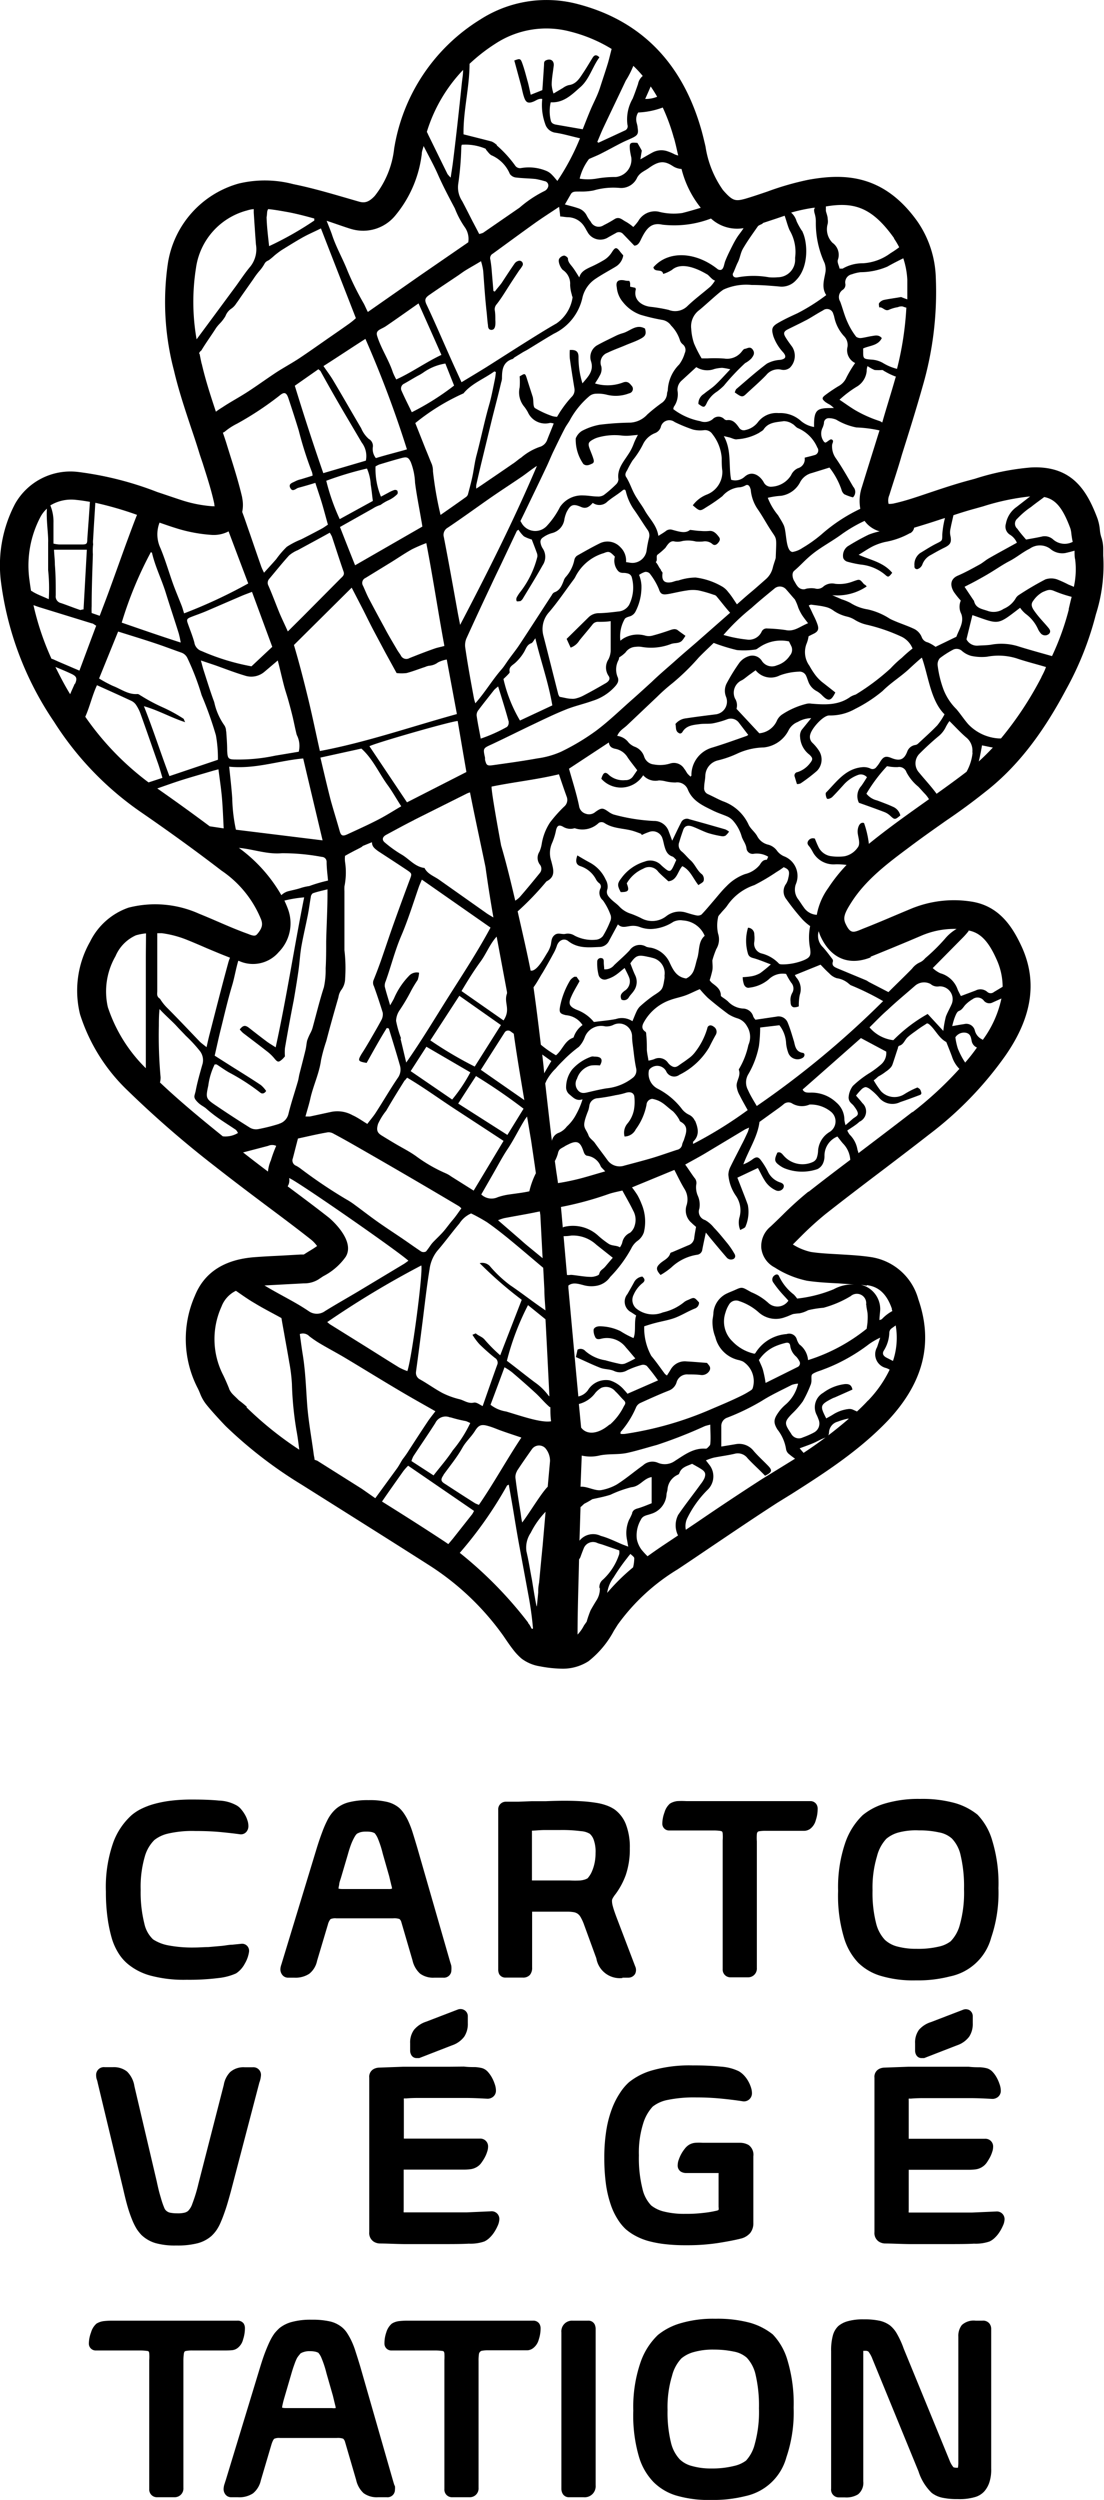
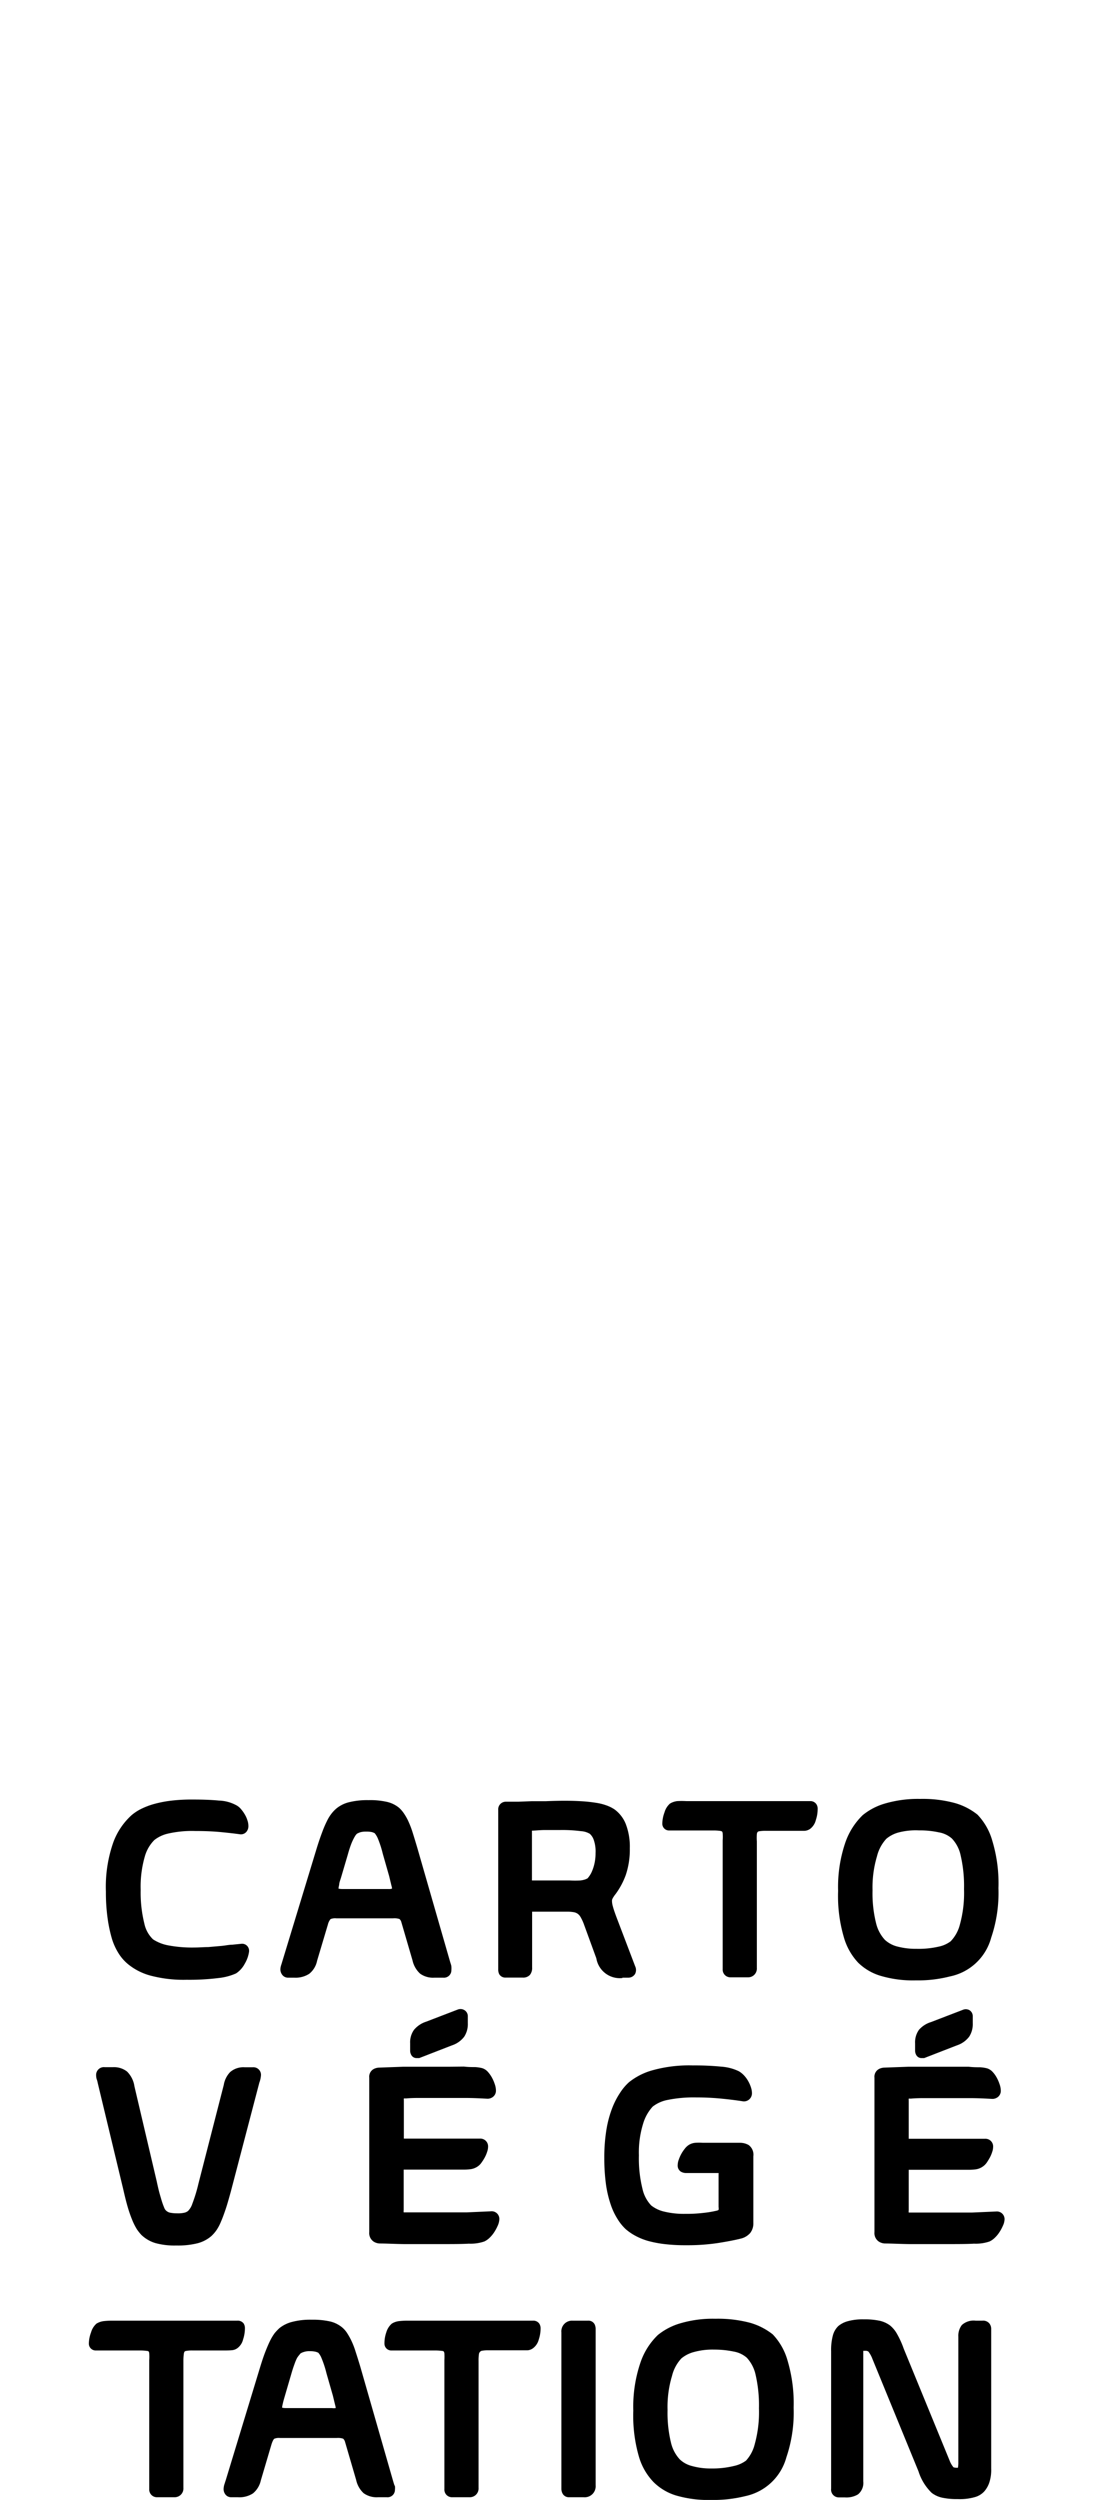
<svg xmlns="http://www.w3.org/2000/svg" id="Calque_1" data-name="Calque 1" viewBox="0 0 126.35 286">
  <path d="M12.81,221.8a7,7,0,0,0,.8,1.73,5.17,5.17,0,0,0,1,1.14A6.86,6.86,0,0,0,17.17,226a14.71,14.71,0,0,0,4.19.49,26.66,26.66,0,0,0,3.66-.2,6.54,6.54,0,0,0,2-.53,3,3,0,0,0,1-1.12,3.69,3.69,0,0,0,.48-1.34.82.82,0,0,0-.25-.72.8.8,0,0,0-.68-.2l-1,.1c-.37,0-.79.1-1.25.14l-1.49.13c-.51,0-1,.05-1.57.05a14.63,14.63,0,0,1-3.08-.26,4.75,4.75,0,0,1-1.66-.67,3.48,3.48,0,0,1-1-1.81,14.74,14.74,0,0,1-.42-3.86,12.42,12.42,0,0,1,.47-3.8,4.3,4.3,0,0,1,1.1-1.9,3.93,3.93,0,0,1,1.55-.73,12.29,12.29,0,0,1,3.1-.3c1.18,0,2.19.05,3,.13s1.52.16,2.1.24a.82.82,0,0,0,.83-.34,1,1,0,0,0,.18-.6,2,2,0,0,0-.11-.64,3,3,0,0,0-.29-.66,4,4,0,0,0-.42-.6,1.84,1.84,0,0,0-.63-.51,4.44,4.44,0,0,0-1.93-.5c-.8-.08-1.83-.12-3-.12a19.87,19.87,0,0,0-2.46.13,13.37,13.37,0,0,0-1.92.37,8.47,8.47,0,0,0-1.49.56,5.42,5.42,0,0,0-1.12.73,7.83,7.83,0,0,0-2.1,3.13,15.39,15.39,0,0,0-.84,5.63,21.26,21.26,0,0,0,.2,3.07A16.22,16.22,0,0,0,12.81,221.8Z" />
  <path d="M32.91,226.25h.77a2.86,2.86,0,0,0,1.72-.45,2.55,2.55,0,0,0,.89-1.48l1.24-4.16a1.53,1.53,0,0,1,.3-.61,1.39,1.39,0,0,1,.65-.09H45a1.85,1.85,0,0,1,.72.08.74.74,0,0,1,.22.38l1.27,4.35a2.9,2.9,0,0,0,.87,1.52,2.52,2.52,0,0,0,1.64.46h1a.85.85,0,0,0,.94-.86,2.72,2.72,0,0,0,0-.42c0-.1-.07-.29-.15-.55l-3.77-13.09c-.21-.7-.39-1.3-.55-1.8a10.84,10.84,0,0,0-.51-1.29,6.18,6.18,0,0,0-.5-.85,3.56,3.56,0,0,0-.49-.56,3.35,3.35,0,0,0-1.4-.69,8.67,8.67,0,0,0-2.13-.2,8.59,8.59,0,0,0-2.22.24,3.63,3.63,0,0,0-1.47.74,4,4,0,0,0-.52.55,4.61,4.61,0,0,0-.53.86,11.83,11.83,0,0,0-.54,1.26c-.19.5-.41,1.13-.64,1.88l-3.87,12.72-.18.59a1.63,1.63,0,0,0-.1.53,1,1,0,0,0,.18.57A.82.82,0,0,0,32.91,226.25Zm7.8-16.31.13-.15a2.28,2.28,0,0,1,.41-.18,2.39,2.39,0,0,1,.65-.07,2.79,2.79,0,0,1,.68.06,1.78,1.78,0,0,1,.3.12,2.41,2.41,0,0,1,.37.62,11.93,11.93,0,0,1,.56,1.74l.73,2.56.24,1a2.83,2.83,0,0,1,.09.42h0a1.09,1.09,0,0,1-.42.05h-5.2c-.44,0-.55-.06-.51-.08a3.59,3.59,0,0,1,.08-.41c0-.24.12-.52.21-.82l.77-2.61c.12-.44.24-.81.35-1.11a6.1,6.1,0,0,1,.3-.69A4,4,0,0,1,40.71,209.94Z" />
  <path d="M71.22,226.25h.67a.89.89,0,0,0,.8-.44,1,1,0,0,0,0-.87l-2.17-5.7c-.18-.49-.31-.87-.38-1.15a2.31,2.31,0,0,1-.1-.61.57.57,0,0,1,.06-.27,3.15,3.15,0,0,1,.34-.51,8.57,8.57,0,0,0,1.18-2.2,9.07,9.07,0,0,0,.46-3.05,7.17,7.17,0,0,0-.47-2.8A3.82,3.82,0,0,0,70.33,207a4.2,4.2,0,0,0-.9-.45,6.15,6.15,0,0,0-1.25-.31,16.5,16.5,0,0,0-1.74-.18c-1-.06-2.32-.07-3.93,0l-1.62,0-1.58.06-1.38,0a.87.87,0,0,0-.91.94v18.24a1.16,1.16,0,0,0,.12.56.81.81,0,0,0,.76.38h1.9a1.05,1.05,0,0,0,.85-.31,1.26,1.26,0,0,0,.25-.86V218.8s0-.07,0-.1h4a4.22,4.22,0,0,1,.77.06,1.11,1.11,0,0,1,.43.17,1.16,1.16,0,0,1,.33.36,5.3,5.3,0,0,1,.36.75l1.46,4a2.72,2.72,0,0,0,3,2.25ZM68.16,212a5.34,5.34,0,0,1-.14,1.26,5,5,0,0,1-.35,1,3,3,0,0,1-.42.62A1.31,1.31,0,0,1,67,215a2.45,2.45,0,0,1-.59.13,11.66,11.66,0,0,1-1.18,0H60.88v-5.7h0c.34,0,.81-.06,1.39-.07h1.8a16.84,16.84,0,0,1,2.43.13,2.22,2.22,0,0,1,1,.3,1.66,1.66,0,0,1,.46.72A4,4,0,0,1,68.16,212Z" />
  <path d="M92.78,206.05H78.51a8.86,8.86,0,0,0-1,0,2.05,2.05,0,0,0-.84.29,2.1,2.1,0,0,0-.62,1,3.82,3.82,0,0,0-.25,1.28.77.77,0,0,0,.83.79h5a5.61,5.61,0,0,1,.81.05.63.63,0,0,1,.2.07.47.47,0,0,1,.07.22,5.63,5.63,0,0,1,0,.79v14.73a.88.88,0,0,0,.91.94h2a1,1,0,0,0,1-1.08V210.66a5.92,5.92,0,0,1,0-.83.48.48,0,0,1,.09-.25.34.34,0,0,1,.18-.08,4.48,4.48,0,0,1,.72-.05h3.68c.34,0,.61,0,.8,0a1.2,1.2,0,0,0,.7-.28,1.82,1.82,0,0,0,.58-.95,4,4,0,0,0,.21-1.26.92.92,0,0,0-.15-.56A.82.82,0,0,0,92.78,206.05Z" />
  <path d="M98.21,224.53a6.19,6.19,0,0,0,2.54,1.5,13,13,0,0,0,4.07.53,14.64,14.64,0,0,0,3.89-.45,6.16,6.16,0,0,0,4.73-4.44,15.92,15.92,0,0,0,.83-5.66,16.82,16.82,0,0,0-.7-5.41,7.09,7.09,0,0,0-1.7-3,7.35,7.35,0,0,0-2.56-1.32,14,14,0,0,0-4-.48,13.41,13.41,0,0,0-4,.52,7.16,7.16,0,0,0-2.58,1.34,8,8,0,0,0-2,3.18,15.71,15.71,0,0,0-.81,5.49,16.71,16.71,0,0,0,.65,5.27A7.07,7.07,0,0,0,98.21,224.53Zm7-15.13a10.18,10.18,0,0,1,2.26.23,3,3,0,0,1,1.47.7,4,4,0,0,1,1,1.92,15.47,15.47,0,0,1,.39,3.87,13.59,13.59,0,0,1-.48,4.08,4.26,4.26,0,0,1-1.05,1.89,3.44,3.44,0,0,1-1.37.61,10.26,10.26,0,0,1-2.52.25,8.33,8.33,0,0,1-2.24-.27,3.29,3.29,0,0,1-1.4-.76,4.26,4.26,0,0,1-1-1.88,14.09,14.09,0,0,1-.41-3.78,12.41,12.41,0,0,1,.51-3.9,4.55,4.55,0,0,1,1.07-2,3.67,3.67,0,0,1,1.32-.7A7.74,7.74,0,0,1,105.16,209.4Z" />
  <path d="M11.19,238.32l2.91,12.12c.19.84.37,1.56.54,2.13a14.92,14.92,0,0,0,.52,1.47,7,7,0,0,0,.51,1,5.46,5.46,0,0,0,.52.65,4,4,0,0,0,1.58.92,8.21,8.21,0,0,0,2.4.28,9.25,9.25,0,0,0,2.42-.25,3.94,3.94,0,0,0,1.59-.82,4.27,4.27,0,0,0,.58-.66,5.19,5.19,0,0,0,.53-1c.17-.38.34-.85.53-1.41s.37-1.21.59-2l3.27-12.49a3,3,0,0,0,.19-.87.87.87,0,0,0-.94-.89H28a2.31,2.31,0,0,0-1.66.55,2.77,2.77,0,0,0-.73,1.47l-2.89,11.26a18,18,0,0,1-.71,2.34,2.09,2.09,0,0,1-.48.81,1,1,0,0,1-.39.2,3.15,3.15,0,0,1-.86.08,4.09,4.09,0,0,1-.85-.08,1,1,0,0,1-.46-.27.79.79,0,0,1-.15-.23c-.06-.14-.14-.34-.23-.6s-.19-.62-.3-1-.23-.9-.36-1.51L15.39,238.7a3,3,0,0,0-.85-1.71,2.42,2.42,0,0,0-1.61-.5H12a.89.89,0,0,0-1,.91,1.86,1.86,0,0,0,.06.45C11.12,238,11.15,238.12,11.19,238.32Z" />
  <path d="M47.38,232.22a2.45,2.45,0,0,0-.44,1.54v.82a1,1,0,0,0,.17.58.68.68,0,0,0,.59.29l.28,0L51.71,234a2.9,2.9,0,0,0,1.42-1,2.63,2.63,0,0,0,.41-1.54v-.77a.81.81,0,0,0-.41-.74.87.87,0,0,0-.75-.05l-3.62,1.39A3,3,0,0,0,47.38,232.22Z" />
  <path d="M51.37,236.44h-2c-1.24,0-2.32,0-3.24,0l-2.73.1a1.44,1.44,0,0,0-.61.15,1,1,0,0,0-.53,1v17.67a1.17,1.17,0,0,0,.51,1.09,1.39,1.39,0,0,0,.66.21h0c.84,0,1.8.06,2.88.07l3.65,0c1.67,0,2.9,0,3.69-.05a4.82,4.82,0,0,0,1.78-.25,2.21,2.21,0,0,0,.61-.43,3.53,3.53,0,0,0,.54-.66,4.84,4.84,0,0,0,.38-.71,2,2,0,0,0,.19-.76.88.88,0,0,0-1-.89h0l-2.72.12c-1,0-2.31,0-3.78,0h-2l-1.2,0h-.25a1,1,0,0,1,0-.26v-4.63H53a6.52,6.52,0,0,0,.86-.05,1.87,1.87,0,0,0,.71-.25,1.67,1.67,0,0,0,.55-.52,5.27,5.27,0,0,0,.37-.59,3.57,3.57,0,0,0,.26-.62,1.81,1.81,0,0,0,.11-.58.89.89,0,0,0-.94-.94H46.22v-4.37a1.16,1.16,0,0,1,0-.22.81.81,0,0,1,.22,0q.63-.06,1.5-.06h2c1.11,0,2.18,0,3.2,0s1.9.05,2.65.09a1,1,0,0,0,.64-.22.89.89,0,0,0,.33-.7,2.24,2.24,0,0,0-.14-.76,4.35,4.35,0,0,0-.32-.74,3.58,3.58,0,0,0-.46-.65,1.45,1.45,0,0,0-.66-.43,4.28,4.28,0,0,0-.81-.12c-.35,0-.78,0-1.28-.06Z" />
  <path d="M74.14,256.36a12.61,12.61,0,0,0,1.92.37,20.15,20.15,0,0,0,2.47.13,23.61,23.61,0,0,0,3.63-.25c1-.16,1.93-.33,2.63-.51a2.07,2.07,0,0,0,1.07-.64,1.78,1.78,0,0,0,.36-1.15v-7.63a1.37,1.37,0,0,0-.55-1.29,2,2,0,0,0-1-.25H80.42a6.28,6.28,0,0,0-.83,0,1.66,1.66,0,0,0-.75.24,1.86,1.86,0,0,0-.47.44,4.19,4.19,0,0,0-.39.58,4.06,4.06,0,0,0-.29.65,1.86,1.86,0,0,0-.13.63.83.83,0,0,0,.36.76,1.18,1.18,0,0,0,.61.16h3.71a.45.45,0,0,1,0,.13v3.76a.92.92,0,0,1,0,.33.73.73,0,0,1-.28.1,11.4,11.4,0,0,1-1.45.24,16.35,16.35,0,0,1-2.1.11,9.53,9.53,0,0,1-2.45-.27,3.74,3.74,0,0,1-1.43-.69,4,4,0,0,1-1-1.9,14.45,14.45,0,0,1-.41-3.83,11.11,11.11,0,0,1,.51-3.71A4.94,4.94,0,0,1,74.7,241a4,4,0,0,1,1.69-.76,15,15,0,0,1,3.29-.29,28.91,28.91,0,0,1,3,.15c1,.1,1.73.2,2.31.29a.9.9,0,0,0,.73-.19.93.93,0,0,0,.34-.74,2.13,2.13,0,0,0-.13-.7,3.49,3.49,0,0,0-.31-.69,3.3,3.3,0,0,0-.47-.64,2.64,2.64,0,0,0-.6-.48,5.54,5.54,0,0,0-2-.52,31,31,0,0,0-3.25-.14,15.59,15.59,0,0,0-4.61.55A7.52,7.52,0,0,0,72,238.2a5.82,5.82,0,0,0-1,1.17,9,9,0,0,0-.92,1.76,12.51,12.51,0,0,0-.67,2.47,19.73,19.73,0,0,0-.25,3.28,22.21,22.21,0,0,0,.19,3,12.51,12.51,0,0,0,.54,2.31,7.52,7.52,0,0,0,.79,1.68,5.55,5.55,0,0,0,.93,1.15,6.13,6.13,0,0,0,1.09.75A7.26,7.26,0,0,0,74.14,256.36Z" />
  <path d="M114,253h0l-2.72.12c-1,0-2.31,0-3.78,0h-2l-1.2,0H104a1,1,0,0,1,0-.26v-4.63h6.8a6.52,6.52,0,0,0,.86-.05,1.87,1.87,0,0,0,.71-.25,1.8,1.8,0,0,0,.56-.52c.13-.19.25-.39.36-.59a3.57,3.57,0,0,0,.26-.62,1.81,1.81,0,0,0,.11-.58.88.88,0,0,0-.93-.94H104v-4.37a1.16,1.16,0,0,1,0-.22.81.81,0,0,1,.22,0q.63-.06,1.5-.06h2c1.11,0,2.18,0,3.2,0s1.9.05,2.65.09a1,1,0,0,0,.64-.22.89.89,0,0,0,.33-.7,2.24,2.24,0,0,0-.14-.76,4.35,4.35,0,0,0-.32-.74,3.15,3.15,0,0,0-.46-.65,1.45,1.45,0,0,0-.66-.43,4.28,4.28,0,0,0-.81-.12c-.35,0-.77,0-1.28-.06h-3.68c-1.24,0-2.32,0-3.24,0l-2.73.1a1.44,1.44,0,0,0-.61.15,1,1,0,0,0-.53,1v17.67a1.17,1.17,0,0,0,.51,1.09,1.39,1.39,0,0,0,.66.21h0c.84,0,1.8.06,2.88.07l3.65,0c1.67,0,2.9,0,3.69-.05a4.82,4.82,0,0,0,1.78-.25,2.21,2.21,0,0,0,.61-.43,3.53,3.53,0,0,0,.54-.66,4.84,4.84,0,0,0,.38-.71,1.84,1.84,0,0,0,.19-.76A.88.88,0,0,0,114,253Z" />
  <path d="M110.17,229.94l-3.62,1.39a3,3,0,0,0-1.38.89,2.45,2.45,0,0,0-.44,1.54v.82a1,1,0,0,0,.17.58.68.68,0,0,0,.59.29l.28,0L109.5,234a2.9,2.9,0,0,0,1.42-1,2.63,2.63,0,0,0,.41-1.54v-.77a.81.81,0,0,0-.41-.74A.87.87,0,0,0,110.17,229.94Z" />
  <path d="M26.54,268.87a1.21,1.21,0,0,0,.7-.29,1.75,1.75,0,0,0,.58-.94,4.06,4.06,0,0,0,.21-1.26,1,1,0,0,0-.14-.56.83.83,0,0,0-.74-.33H12.88a8.5,8.5,0,0,0-1,.05,2.05,2.05,0,0,0-.84.29,2.1,2.1,0,0,0-.62,1,3.76,3.76,0,0,0-.25,1.27.78.78,0,0,0,.83.8h5a5.61,5.61,0,0,1,.81.05c.15,0,.2.06.2.07a.43.43,0,0,1,.07.21,5.63,5.63,0,0,1,0,.79v14.73a.88.88,0,0,0,.91.94h2a1,1,0,0,0,1-1.08v-14.5a6.08,6.08,0,0,1,.05-.84.62.62,0,0,1,.09-.25.34.34,0,0,1,.18-.07,3.56,3.56,0,0,1,.72-.05h3.68C26.08,268.9,26.35,268.89,26.54,268.87Z" />
  <path d="M45,283.87l-3.76-13.1c-.21-.7-.4-1.3-.56-1.79a8.88,8.88,0,0,0-.51-1.29,7.48,7.48,0,0,0-.49-.85,2.82,2.82,0,0,0-.5-.56,3.36,3.36,0,0,0-1.4-.7,9.09,9.09,0,0,0-2.12-.2,8.16,8.16,0,0,0-2.23.25,3.82,3.82,0,0,0-1.47.73,7,7,0,0,0-.52.55,5.7,5.7,0,0,0-.52.86c-.17.34-.35.76-.55,1.27s-.4,1.12-.63,1.87l-3.87,12.72-.19.59a2,2,0,0,0-.09.53,1,1,0,0,0,.17.57.82.82,0,0,0,.71.37h.76a2.84,2.84,0,0,0,1.72-.44,2.65,2.65,0,0,0,.9-1.48l1.23-4.16c.17-.51.3-.61.31-.61a1.34,1.34,0,0,1,.65-.09h6.5a1.88,1.88,0,0,1,.73.08.76.76,0,0,1,.22.37l1.27,4.35a2.89,2.89,0,0,0,.86,1.52,2.56,2.56,0,0,0,1.64.46h1a.85.85,0,0,0,.94-.85,1.87,1.87,0,0,0,0-.42C45.13,284.32,45.08,284.13,45,283.87ZM34.27,269.39l.12-.15a1.65,1.65,0,0,1,.42-.18,1.89,1.89,0,0,1,.65-.08,2.62,2.62,0,0,1,.68.07,1.8,1.8,0,0,1,.29.11,2.13,2.13,0,0,1,.37.62,11.88,11.88,0,0,1,.57,1.75l.73,2.55.24,1a1.8,1.8,0,0,1,.08.41h0a1.47,1.47,0,0,1-.43,0h-5.2c-.43,0-.55-.05-.5-.08a2.17,2.17,0,0,1,.07-.4c.05-.25.13-.52.22-.83l.76-2.6q.19-.66.36-1.11a5.77,5.77,0,0,1,.29-.7A2.77,2.77,0,0,1,34.27,269.39Z" />
  <path d="M61,265.49H46.68a8.43,8.43,0,0,0-1,.05,2,2,0,0,0-.84.29,2.1,2.1,0,0,0-.63,1A3.74,3.74,0,0,0,44,268.1a.78.78,0,0,0,.82.8h4.95a5.76,5.76,0,0,1,.82.05c.14,0,.19.06.19.07a.42.42,0,0,1,.08.21,7.74,7.74,0,0,1,0,.79v14.73a.87.87,0,0,0,.91.94h2a1,1,0,0,0,1-1.08v-14.5a4.83,4.83,0,0,1,.05-.84A.48.48,0,0,1,55,269a.3.3,0,0,1,.17-.07,3.67,3.67,0,0,1,.73-.05h3.67q.52,0,.81,0a1.21,1.21,0,0,0,.69-.29,1.81,1.81,0,0,0,.59-.94,4.06,4.06,0,0,0,.21-1.26,1,1,0,0,0-.15-.56A.82.82,0,0,0,61,265.49Z" />
  <path d="M67.28,265.49H65.53a1.22,1.22,0,0,0-1.28,1.34v17.89a1.13,1.13,0,0,0,.14.56.81.81,0,0,0,.75.41H66.8a1.26,1.26,0,0,0,1.37-1.36V266.46a1.22,1.22,0,0,0-.12-.56A.8.8,0,0,0,67.28,265.49Z" />
  <path d="M88.44,267.06a7.48,7.48,0,0,0-2.57-1.32,14.36,14.36,0,0,0-4-.47,13.16,13.16,0,0,0-4,.52,7.33,7.33,0,0,0-2.58,1.34,7.88,7.88,0,0,0-2,3.18,15.65,15.65,0,0,0-.81,5.48,16.78,16.78,0,0,0,.65,5.28,7,7,0,0,0,1.68,2.9,6.23,6.23,0,0,0,2.53,1.51,13.14,13.14,0,0,0,4.08.52,15.1,15.1,0,0,0,3.89-.44A6.2,6.2,0,0,0,90,281.12a15.94,15.94,0,0,0,.83-5.67,17.19,17.19,0,0,0-.7-5.41A7.15,7.15,0,0,0,88.44,267.06Zm-7,15.34a7.88,7.88,0,0,1-2.24-.28,3.13,3.13,0,0,1-1.4-.76,4.24,4.24,0,0,1-1-1.88,14.44,14.44,0,0,1-.4-3.77,12.33,12.33,0,0,1,.51-3.9,4.51,4.51,0,0,1,1.07-2,3.73,3.73,0,0,1,1.32-.7,8,8,0,0,1,2.44-.31,10.82,10.82,0,0,1,2.26.23,3.06,3.06,0,0,1,1.47.7,4.17,4.17,0,0,1,1,1.92,15.52,15.52,0,0,1,.39,3.87,13.66,13.66,0,0,1-.48,4.09,4.32,4.32,0,0,1-1,1.89,3.59,3.59,0,0,1-1.37.61A10.32,10.32,0,0,1,81.39,282.4Z" />
  <path d="M112.42,265.49h-.76a2,2,0,0,0-1.58.5,2,2,0,0,0-.4,1.32v14.53a3.09,3.09,0,0,1-.05.48s-.42,0-.51-.06a2.66,2.66,0,0,1-.43-.74l-5.26-12.82a10.28,10.28,0,0,0-.76-1.68,3.35,3.35,0,0,0-.83-1,3.24,3.24,0,0,0-1.12-.51,8.1,8.1,0,0,0-1.86-.17,6.33,6.33,0,0,0-1.83.21,2.86,2.86,0,0,0-1.08.55,2.3,2.3,0,0,0-.64,1.12,6.47,6.47,0,0,0-.19,1.78v15.71a.89.89,0,0,0,.91,1h.68a2.56,2.56,0,0,0,1.49-.35,1.69,1.69,0,0,0,.6-1.49v-14.7c0-.13,0-.21,0-.23l.22,0a.58.58,0,0,1,.36.08,3.09,3.09,0,0,1,.46.83l5.28,12.88a5.91,5.91,0,0,0,1.51,2.46,3.07,3.07,0,0,0,1.15.54,7.8,7.8,0,0,0,1.81.17,6.17,6.17,0,0,0,2-.23,2.29,2.29,0,0,0,1.06-.65,3,3,0,0,0,.57-1,4.61,4.61,0,0,0,.22-1.61V266.46a1,1,0,0,0-.2-.64A.93.93,0,0,0,112.42,265.49Z" />
-   <path d="M126.26,63.57c0-.15,0-.46,0-.75a4.17,4.17,0,0,0-.23-1.4,3.89,3.89,0,0,1-.15-.77,5.52,5.52,0,0,0-.29-1.37c-1.19-3.14-2.88-6.05-7.61-5.8a28.5,28.5,0,0,0-6.4,1.29l-1,.27c-1.3.36-2.58.78-3.86,1.21-1.48.49-2.88,1-4.31,1.32a2.42,2.42,0,0,1-.59.08h-.12a1.55,1.55,0,0,1,.08-1c.47-1.53,1-3.07,1.43-4.6.82-2.6,1.64-5.21,2.38-7.84a38.58,38.58,0,0,0,1.51-12.45A11.9,11.9,0,0,0,105,25.34c-3.9-5.48-8.48-5.49-12.45-4.78a32.4,32.4,0,0,0-4.71,1.35c-.85.29-1.7.58-2.55.83-1.14.31-1.45.26-2.55-1a11.65,11.65,0,0,1-2-5c-.14-.59-.28-1.19-.44-1.77C78.13,7.21,73.35,2.33,66.06.45A14,14,0,0,0,55,2.21,21.31,21.31,0,0,0,45.11,17,10.58,10.58,0,0,1,42.9,22.4c-.71.77-1.2.83-1.77.68l-2.21-.64c-1.73-.5-3.51-1-5.34-1.37A12.84,12.84,0,0,0,27.31,21a11.28,11.28,0,0,0-8.1,9.15,30.66,30.66,0,0,0,.7,12.24c.52,2.23,1.25,4.41,1.95,6.52.34,1,.69,2.05,1,3.08L23.2,53c.48,1.52,1,3.1,1.33,4.66,0,.13,0,.23.07.26h-.24A14.83,14.83,0,0,1,21,57.29c-1-.32-2-.67-3-1A37.87,37.87,0,0,0,9,54a7.28,7.28,0,0,0-7.27,3.63A15.11,15.11,0,0,0,.1,66.48a36.76,36.76,0,0,0,6.09,16.1A35.89,35.89,0,0,0,16.1,92.89c3.24,2.23,6.35,4.48,9.25,6.71a12.33,12.33,0,0,1,4.54,5.61c.18.51.16.94-.45,1.65-.14.15-.27.31-1,0-1.15-.41-2.28-.89-3.41-1.38-.74-.32-1.48-.64-2.23-.94a12.25,12.25,0,0,0-8.1-.7,7.72,7.72,0,0,0-4.39,3.89,11.33,11.33,0,0,0-1.15,8.31,20.72,20.72,0,0,0,5.48,8.75,117,117,0,0,0,9.92,8.61c2,1.57,4,3.08,6,4.58,1.7,1.27,3.4,2.54,5.07,3.86a3.81,3.81,0,0,1,.66.71c-.29.21-.64.43-1,.64l-.52.33h-.36l-2.1.12c-1,.05-2.09.1-3.13.18-3.49.25-5.8,1.74-6.88,4.43a12.27,12.27,0,0,0,.32,10.55c.11.21.2.43.29.65a4.73,4.73,0,0,0,.72,1.25c.68.86,2.22,2.49,2.29,2.54a49.85,49.85,0,0,0,8.62,6.62l5.13,3.23c3.17,2,6.35,4,9.48,6a30.66,30.66,0,0,1,8.47,8.07l.19.28c.28.41.58.85.87,1.22a6.76,6.76,0,0,0,1,1.08,4.68,4.68,0,0,0,2.11.89,14.25,14.25,0,0,0,2.46.27,5.43,5.43,0,0,0,3.1-.85,11,11,0,0,0,2.91-3.49l.44-.7a23.36,23.36,0,0,1,6.85-6.32c1.36-.9,2.71-1.82,4.06-2.73,2.45-1.65,4.89-3.3,7.37-4.9l1.62-1c3.84-2.44,7.8-5,11.09-8.47,4-4.31,5.14-8.82,3.41-13.8a6.65,6.65,0,0,0-5.45-4.83c-1.21-.18-2.4-.24-3.56-.31s-2.22-.11-3.27-.27a6.53,6.53,0,0,1-2.08-.86l1-1a36.54,36.54,0,0,1,2.74-2.48c2.26-1.78,4.55-3.52,6.85-5.26,1.68-1.28,3.35-2.55,5-3.84a40.85,40.85,0,0,0,8.72-9c3.06-4.39,3.69-8.44,1.92-12.4-1-2.18-2.5-4.75-5.82-5.25a12.82,12.82,0,0,0-6.9.83c-1.74.72-3.47,1.48-5.22,2.17-1.3.51-1.64.85-2.26-.47-.32-.69-.1-1.24.69-2.47,1.65-2.58,4.16-4.46,6.59-6.27,1.22-.92,2.46-1.8,3.71-2.68l.51-.36h0c1.48-1,3-2.11,4.39-3.22,3.59-2.77,6.55-6.52,9.34-11.77a36.07,36.07,0,0,0,3.42-8.61A18.41,18.41,0,0,0,126.26,63.57ZM16.69,109.67c0,1.52,0,3,0,4.56,0,2.23,0,4.45,0,6.68l0,1.3a17.44,17.44,0,0,1-4.35-7,8.09,8.09,0,0,1,.88-5.82A4.56,4.56,0,0,1,15.56,107a6.48,6.48,0,0,1,1.15-.22C16.71,107.76,16.69,108.71,16.69,109.67ZM118,58c.48-.39,1-.75,1.51-1.14,1.24.25,2.09,1.14,3,3.62a3.35,3.35,0,0,1,.11.62,8.71,8.71,0,0,0,.15.89h0a2,2,0,0,1-2.26-.29,1.43,1.43,0,0,0-1.3-.31c-.57.13-1.15.22-1.78.34-.31-.37-.69-.79-1-1.24a.76.76,0,0,1,0-1.16C116.93,58.81,117.44,58.37,118,58Zm-13.83,3a.88.88,0,0,0,.45-.63c1.07-.32,2.13-.65,3.17-1l.36-.11a10.52,10.52,0,0,0-.31,1.92c0,.7,0,.67-.66,1s-1.25.72-1.87,1.09a1.61,1.61,0,0,0-.65,1.49.29.29,0,0,0,.42.32.9.9,0,0,0,.47-.47,2,2,0,0,1,1-1.13c.51-.29,1-.57,1.56-.84.69-.34.82-.62.65-1.41a1.73,1.73,0,0,1,0-.64c.1-.54.23-1.07.36-1.65.79-.26,1.58-.51,2.39-.73l1-.28a26.94,26.94,0,0,1,5.39-1.14L116.34,58a3,3,0,0,0-1.22,1.92,1.09,1.09,0,0,0,.46,1.25,2,2,0,0,1,.8.92c-1.11.62-2.18,1.19-3.22,1.79-.38.22-.7.52-1.08.72-.8.44-1.61.89-2.45,1.25s-.94,1.07-.47,1.86a9.2,9.2,0,0,0,.8,1,1.79,1.79,0,0,0,.06,1.53c.33.93-.23,1.72-.54,2.54,0,.07-.11.11-.18.14L107.07,74a4.16,4.16,0,0,0-.89-.51.94.94,0,0,1-.69-.6,1.79,1.79,0,0,0-1-1c-.58-.27-1.2-.48-1.79-.72-.29-.12-.59-.24-.87-.39a7.72,7.72,0,0,0-2.51-1.06,5.19,5.19,0,0,1-2-.75,6.58,6.58,0,0,0-1-.41l-1.07-.47a6,6,0,0,0,3.94-1A.86.86,0,0,0,99,66.9a1.48,1.48,0,0,1-.13-.08c-.52-.63-.49-.56-1.28-.29a4.28,4.28,0,0,1-2,.26,1.55,1.55,0,0,0-1.33.29,1,1,0,0,1-1,.24,2.66,2.66,0,0,0-.8,0c-.16,0-.32.1-.47.1-.66,0-.85-.57-1.12-1-.13-.23-.3-.8,0-1.1.88-.75,1.23-1.24,2.19-2s2.22-1.43,3.28-2.21a16.28,16.28,0,0,1,2.61-1.52,3.64,3.64,0,0,0,.28.34,3.24,3.24,0,0,0,1.45.86,7.47,7.47,0,0,0-1.27.38A25.15,25.15,0,0,0,97,62.51a1.32,1.32,0,0,0-.49,1.34.74.74,0,0,0,.43.4,12.36,12.36,0,0,0,1.58.34,5.11,5.11,0,0,1,2.79,1.17c.35.32.41.27.8-.23-1-1.2-2.45-1.45-3.84-2.06.62-.37,1.13-.73,1.68-1a6.64,6.64,0,0,1,1.36-.47A9,9,0,0,0,104.13,61ZM90,102.88a26,26,0,0,0,1.86,2.33,6.28,6.28,0,0,0,.86.74,6.41,6.41,0,0,0,0,2.58c.1.77,0,1-.7,1.31a6.69,6.69,0,0,1-2.37.49c-.18,0-.45,0-.52-.11a4.1,4.1,0,0,0-2-1.15,1.15,1.15,0,0,1-.8-1.33,3.64,3.64,0,0,0,0-.81.76.76,0,0,0-.72-.8,5.21,5.21,0,0,0,0,3c.14.41.49.44.82.54.6.19,1.18.43,1.79.66a14.77,14.77,0,0,1-1.22,1,3.17,3.17,0,0,1-1,.36,9.19,9.19,0,0,1-1,.1c0,.3.06.54.12.76s.28.53.65.44a4.15,4.15,0,0,0,2.2-.94,2.28,2.28,0,0,1,2-.63,7.31,7.31,0,0,0,.58,1,1,1,0,0,1,.11,1.19,1.62,1.62,0,0,0-.18,1c0,.32.08.57.38.63a1.4,1.4,0,0,0,.56-.11,6.22,6.22,0,0,1,.11-1.31,2,2,0,0,0-.4-2,2.4,2.4,0,0,1-.16-.27l2.94-1.19c.26.27.6.64,1,1a1.94,1.94,0,0,0,.86.55,2.62,2.62,0,0,1,1.36.62c.09.06.17.16.26.19a30.52,30.52,0,0,1,3.68,1.81,103.94,103.94,0,0,1-14.46,12c-.38-.65-.74-1.22-1-1.82a1.82,1.82,0,0,1,.06-1.86,10.26,10.26,0,0,0,1.19-3.19,16.84,16.84,0,0,0,.14-2.11l2.2-.26a3.63,3.63,0,0,1,.77,2.12,4.54,4.54,0,0,0,.27,1.1,1.13,1.13,0,0,0,1.64.5c.25-.16.26-.52,0-.56-.76-.11-.87-.7-1-1.27-.23-.75-.44-1.5-.74-2.22a1.12,1.12,0,0,0-1.3-.65l-2.38.35a1.39,1.39,0,0,1-.25-.36,1.24,1.24,0,0,0-1.2-.92,2.58,2.58,0,0,1-1.71-.83,5,5,0,0,0-.52-.39c-.1-.08-.28-.17-.28-.26,0-.74-.53-1.07-1-1.44a1.49,1.49,0,0,1-.28-.32,11.29,11.29,0,0,0,.31-1.14c.06-.37,0-.77,0-1.14a10.39,10.39,0,0,1,.45-1.29,2.12,2.12,0,0,0,.2-1.77,4.36,4.36,0,0,1,0-1.84c0-.16.18-.33.3-.47.25-.32.56-.59.78-.93a6.09,6.09,0,0,1,3.07-2.3,23.26,23.26,0,0,0,2.54-1.5,9,9,0,0,0,.82-.55c.6.24.72.45.53,1.23a1.92,1.92,0,0,1-.26.68A1.44,1.44,0,0,0,90,102.88Zm7.31,23.21c.1.15.28.26.39.41s.47.59.48.89-.4.43-.62.64l-.79.69a3.24,3.24,0,0,1-.13-.59,2.6,2.6,0,0,0-.92-2,4.12,4.12,0,0,0-3-1.13c-.37,0-.7,0-.86-.36,2.19-1.92,4.37-3.85,6.67-5.88l2.9,1.55a1.74,1.74,0,0,1-.6,1.47,11.13,11.13,0,0,1-1.22.92,11.5,11.5,0,0,0-2,1.53,2.42,2.42,0,0,0-.49,1.34A.91.91,0,0,0,97.3,126.09Zm2.21-8.56c.7-.69,1.36-1.39,2.07-2,1-.95,2.1-1.85,3.16-2.78a1.58,1.58,0,0,1,1.75-.18,1.17,1.17,0,0,0,1,.27,1.47,1.47,0,0,1,1.43,2c-.21.5-.51,1-.68,1.47a11.65,11.65,0,0,0-.29,1.63L106.17,116a17.51,17.51,0,0,0-3.93,3A4.22,4.22,0,0,1,99.51,117.53Zm-20,10.68a1.35,1.35,0,0,0-.64-.67,2.27,2.27,0,0,1-.9-.75,8.24,8.24,0,0,0-2.73-2.25,1.92,1.92,0,0,1-1-2c0-.15.18-.33.32-.41a1.16,1.16,0,0,1,1.67.42,1,1,0,0,0,1.52.41,8.17,8.17,0,0,0,3.4-3.14c.24-.48.51-1,.76-1.44a.68.68,0,0,0-.23-.92c-.32-.26-.69-.19-.75.21a8.11,8.11,0,0,1-1.35,2.65,3.45,3.45,0,0,1-.87.83c-.31.25-.66.46-1,.71s-.59.31-1,0a1.54,1.54,0,0,1-.28-.29,1.24,1.24,0,0,0-1.59-.39,4.69,4.69,0,0,1-.63.16c-.07-.44-.16-.83-.19-1.22,0-.58,0-1.16-.07-1.74,0-.13,0-.31-.13-.37-.49-.36-.31-.77-.09-1.15a5.54,5.54,0,0,1,3-2.47c.55-.2,1.15-.31,1.7-.51s1-.45,1.65-.72a13.2,13.2,0,0,0,.92,1c.75.64,1.53,1.26,2.33,1.85a4.16,4.16,0,0,0,1.09.5,1.85,1.85,0,0,1,1.06.89,2.26,2.26,0,0,1,.16,2.15,9,9,0,0,1-1.09,2.78s0,0,0,.07c.24.65-.25,1.19-.26,1.79a2.72,2.72,0,0,0,.36,1.13c.27.55.58,1.08.91,1.68a47.75,47.75,0,0,1-6.25,3.87c0-.16,0-.23,0-.25C80.12,129.87,79.88,129,79.55,128.21ZM61.43,183.79c-.09-.14-.52-2.87-.54-3-.26-1.35-.34-2-.64-3.31a3,3,0,0,1,.49-2.12,9.62,9.62,0,0,1,1.7-2.41l-.34,3.91c-.14,1.4-.27,2.79-.4,4.19h0a4.8,4.8,0,0,0-.1,1.13l-.15,1.53S61.43,183.78,61.43,183.79ZM21,82.22a17.37,17.37,0,0,0-2.4-1.31,19.91,19.91,0,0,1-2.45-1.31c-.14-.07-.28-.21-.42-.2-1.07.08-1.89-.58-2.81-.93a14.77,14.77,0,0,1-1.58-.85l2.18-5.37c1.39.44,2.75.85,4.1,1.3,1.07.35,2.13.76,3.19,1.13a1.21,1.21,0,0,1,.65.63,29.26,29.26,0,0,1,1.62,4.23,40.84,40.84,0,0,1,1.63,4.58,14.7,14.7,0,0,1,.23,2.8l-5.55,1.87c-1-2.63-1.83-5.26-2.92-8,1.69.48,3.08,1.3,4.72,1.83C21.07,82.39,21.05,82.26,21,82.22Zm1.26-8.66c-.2-.75-.5-1.48-.76-2.22-.16-.44-.12-.56.33-.74s1.15-.42,1.72-.66l4.13-1.78c.35-.15.7-.27,1.16-.45L31.16,74l-2.38,2.23a25.69,25.69,0,0,1-5.69-1.74A1.24,1.24,0,0,1,22.25,73.56Zm5.46-16.64c-.39-1.67-.9-3.31-1.4-4.89L26,51c-.15-.5-.32-1-.49-1.5a.88.88,0,0,0,.28-.17,7.09,7.09,0,0,1,1.34-.86A36.18,36.18,0,0,0,32,45.25c.52-.44.78-.36,1,.29.41,1.23.81,2.46,1.19,3.71A42.23,42.23,0,0,0,35.7,54a1.22,1.22,0,0,1,.07.42l-1.33.41a2.71,2.71,0,0,0-.67.24c-.27.15-.8.26-.55.75s.58.13.87,0c.67-.18,1.33-.37,2-.58.28.87.55,1.64.78,2.42s.43,1.55.66,2.36c-.26.17-.47.33-.71.46-.78.42-1.57.83-2.36,1.23a9.08,9.08,0,0,0-1.64.85,10.16,10.16,0,0,0-1.2,1.4c-.44.51-.9,1-1.4,1.56a6.76,6.76,0,0,1-.31-.67c-.44-1.25-.87-2.51-1.3-3.76-.3-.84-.57-1.68-.89-2.52A4,4,0,0,0,27.71,56.92ZM59.13,68.77c.06.07.31,0,.43,0a.94.94,0,0,0,.32-.36c.75-1.24,1.52-2.48,2.23-3.75a1.72,1.72,0,0,0,0-1.92,1.68,1.68,0,0,1-.26-.76.59.59,0,0,1,.23-.45A3.3,3.3,0,0,1,63.13,61a1.89,1.89,0,0,0,1.47-1.64,4.19,4.19,0,0,1,.24-.76c.45-.87.75-1,1.67-.6.56.24.92,0,1.33-.47a1.29,1.29,0,0,0,1.68-.15c.64-.53,1.08-.74,1.8-1.33.24-.11.28.06.32.22a6.1,6.1,0,0,0,.84,1.92c.57.79,1.07,1.63,1.63,2.43a1.05,1.05,0,0,1,.17.91A13.16,13.16,0,0,0,74,63,1.65,1.65,0,0,1,72.4,64.4c-.24,0-.47-.06-.75-.09A2.13,2.13,0,0,0,71,62.6a2,2,0,0,0-2.36-.44c-.89.44-1.75.93-2.61,1.42a.82.82,0,0,0-.29.44,4.17,4.17,0,0,1-1,2,1.18,1.18,0,0,0-.23.43c-.22.55-.44,1.11-1.08,1.32a.67.67,0,0,0-.27.3c-1.24,1.89-2.46,3.8-3.71,5.69-.37.56-.8,1.09-1.19,1.63s-.54.82-.86,1.19c-1.06,1.21-1.88,2.62-3,3.88a6,6,0,0,1-.16-.58c-.36-1.94-.72-3.89-1-5.84a2,2,0,0,1,.14-1q1.4-3.08,2.84-6.12c.36-.78.74-1.56,1.11-2.33l1.83-3.87s.09-.06.18-.12a3.81,3.81,0,0,0,.62.76,4.12,4.12,0,0,0,.9.36c.2.53.39,1,.57,1.51a.94.94,0,0,1,.07.46,10.83,10.83,0,0,1-1.93,4,4.07,4.07,0,0,0-.44.67A.56.56,0,0,0,59.13,68.77ZM80.88,58a18.53,18.53,0,0,0,1.8-1.24,2.91,2.91,0,0,1,1.81-1,1.74,1.74,0,0,0,.87-.25c.41-.18.53.42.56.52a4.66,4.66,0,0,0,.72,2.11c.75,1.08,1.06,1.76,1.8,2.85.48.71.42.64.34,2.81,0,.12-.22.67-.33,1.12a2.52,2.52,0,0,1-.79,1.33c-2.45,2.17-1.1.92-3.32,2.89-.34-.5-.64-1-1-1.41a2.4,2.4,0,0,0-.61-.58,8,8,0,0,0-3.12-1.08,6.49,6.49,0,0,0-2,.35c-.26,0-.52.14-.78.19-.82.14-1.13-.21-1-1.07,0-.08-.22-.27-.2-.38-.26-.29-.26-.48-.58-.86.24-.19,0-.67.2-.84a8.54,8.54,0,0,0,.9-.78c.28-.41.57-.88,1.07-.73a2,2,0,0,0,.9-.06,3.61,3.61,0,0,1,1.52.06,5.54,5.54,0,0,0,.81,0,1.28,1.28,0,0,1,1.06.27c.21.21.45.14.64-.07s.34-.45.13-.72-.55-.74-1.1-.69a5.14,5.14,0,0,1-1,0c-.36,0-.72-.07-1.21-.12-.53.46-1.27.19-2,0a.8.8,0,0,0-.79.15c-.25.19-.53.34-.83.54-.18-1.21-1-1.94-1.54-2.88-.24-.45-.56-.86-.83-1.3-.67-1-.72-1.54-1.28-2.5-.24-.31-.08-.59.08-.84a11,11,0,0,1,.62-1.12,10,10,0,0,0,1.18-1.82,2.56,2.56,0,0,1,1.36-1.29,1.12,1.12,0,0,0,.68-.68,1,1,0,0,1,1.59-.6,17.31,17.31,0,0,0,2.09.86,3.4,3.4,0,0,0,1.23.08,1,1,0,0,1,1,.44,5,5,0,0,1,1.07,2.75c0,.49,0,1,.07,1.46a2.78,2.78,0,0,1-1.75,2.7,3.64,3.64,0,0,0-1.63,1.24C80.1,58.51,80.1,58.51,80.88,58Zm16.79-2.28c-.65-1.11-1.28-2.24-2-3.28a2.33,2.33,0,0,1-.44-1.5c0-.24.3-.56-.1-.68-.14,0-.37.22-.56.33s-.1,0-.22,0A1.51,1.51,0,0,1,94.11,49a2.14,2.14,0,0,0,.19-.59.54.54,0,0,1,.56-.57,2.21,2.21,0,0,1,.84.17A7.11,7.11,0,0,0,98,48.9a15,15,0,0,1,2.66.34c-.2.62-.39,1.24-.58,1.85q-.73,2.32-1.44,4.63a5,5,0,0,0-.18,2.49A19,19,0,0,0,94,61.15a15.5,15.5,0,0,1-2.17,1.54,2.89,2.89,0,0,1-1.14.46c-.81-.12-.64-2.34-1-3.08-.18-.39-.42-.74-.64-1.12a7.18,7.18,0,0,1-1.18-2,9,9,0,0,1,1.53-.23,2.92,2.92,0,0,0,2.2-1.61,2.1,2.1,0,0,1,1.33-1l2-.62A8.76,8.76,0,0,1,96.3,56a1,1,0,0,0,.32.54,5.29,5.29,0,0,0,1,.36A.87.87,0,0,0,97.67,55.71ZM61.77,98.89a.76.76,0,0,1,0,1c-.75.92-1.5,1.84-2.28,2.73a2.73,2.73,0,0,1-.52.42c-.5-2.12-1-4.22-1.62-6.32-.58-3.13-1.12-6.28-1.09-6.73,2.51-.52,5.07-.78,7.71-1.41.29.86.59,1.75.91,2.63a1,1,0,0,1-.33,1.08,16.08,16.08,0,0,0-1.6,1.8A6.28,6.28,0,0,0,62,96.54a3.54,3.54,0,0,1-.27.91A1.28,1.28,0,0,0,61.77,98.89Zm6.72,12.58a.72.72,0,0,0,1,.54,3.34,3.34,0,0,0,1-.48c.33-.22.62-.5,1-.79.19.4.39.76.53,1.13a1.27,1.27,0,0,1-.55,1.49c-.33.26-.57.5-.34,1a.63.63,0,0,0,.83-.25c.17-.28.42-.5.59-.77a1.75,1.75,0,0,0,.14-1.78c-.21-.44-.37-.9-.55-1.35.64-.92.89-1,2-.75a6.42,6.42,0,0,1,.63.15,1.79,1.79,0,0,1,1.28,2,1.67,1.67,0,0,1,0,.32c-.21,1.31-.22,1.29-1.31,2a15.8,15.8,0,0,0-1.51,1.22,2,2,0,0,0-.39.59c-.16.34-.29.69-.46,1.09a2.17,2.17,0,0,0-1.89-.25c-.81.16-1.64.22-2.52.34A4.57,4.57,0,0,0,66,115.52c-.84-.37-1-.68-.61-1.52.25-.58.6-1.13.94-1.76l-.35-.5c-.09,0-.18,0-.24,0a1.45,1.45,0,0,0-.48.4,9.05,9.05,0,0,0-1.16,3c-.13.71,0,.84.67,1a2.49,2.49,0,0,1,1.9,1.13,2.76,2.76,0,0,0-1,1.34.15.15,0,0,1-.1.12c-.94.34-1.18,1.36-1.94,2a12.61,12.61,0,0,1-1.73-1.21c-.26-2.19-.53-4.38-.84-6.56v0c.06-.1.13-.19.19-.28.31-.46.59-1,.87-1.43.41-.7.81-1.4,1.19-2.11a4.83,4.83,0,0,0,.42-.93c.2-.63.81-.94,1.3-.55,1.13.89,2.42.72,3.69.67a1.24,1.24,0,0,0,1-.73l1-1.85c.47.49,1,.21,1.6.17a2.19,2.19,0,0,1,.92.14,3.49,3.49,0,0,0,1.32.22,5,5,0,0,0,2.5-.82,1.81,1.81,0,0,1,1.09-.16,2.88,2.88,0,0,1,2.5,1.76c-.75.64-.58,1.67-.84,2.55-.14.44-.22.9-.38,1.33a1.69,1.69,0,0,1-.9,1c-1.12-.16-1.51-1-1.92-1.88a3,3,0,0,0-2.16-1.65,2.18,2.18,0,0,1-.47-.09,1.41,1.41,0,0,0-1.93.41c-.55.59-1.17,1.12-1.76,1.68a1.28,1.28,0,0,1-1.14.48c0-.26-.05-.52-.05-.78s0-.46-.27-.5a.4.4,0,0,0-.48.42A5.3,5.3,0,0,0,68.49,111.47ZM58.61,157c.92.78,1.83,1.58,2.72,2.4.55.51,1,1.08,1.59,1.58l.07,0c0,.54,0,1.08.08,1.62h0c-1.13.18-3.15-.52-5.14-1.12a3.84,3.84,0,0,1-1.79-.77c.54-1.43,1.05-2.81,1.6-4.29A6.34,6.34,0,0,1,58.61,157Zm-.6-1.31a29.87,29.87,0,0,1,2.42-6.38l2,1.62c.16,2.94.3,5.88.45,8.82a.81.81,0,0,1-.16-.16,6.62,6.62,0,0,0-1.5-1.44C60.15,157.35,59.08,156.48,58,155.67ZM61.84,139l.26,4.94-1.78-1.46c-.29-.24-.57-.49-.85-.74L57,139.6a4.87,4.87,0,0,1,.7-.24c1.24-.24,2.49-.44,3.73-.7l.35-.07ZM45.9,118.79a12.39,12.39,0,0,1-.57-2,2.28,2.28,0,0,1,.38-1.18,21.69,21.69,0,0,0,1.35-2.28,14.17,14.17,0,0,1,.74-1.22,3.06,3.06,0,0,0,.16-.83,1.19,1.19,0,0,0-1.16.37,8.59,8.59,0,0,0-1.72,2.6c-.12.23-.25.45-.43.76-.23-.79-.44-1.45-.61-2.12a1.18,1.18,0,0,1,.1-.63c.62-1.73,1.06-3.52,1.79-5.22s1.36-3.7,2-5.56c.09-.25.2-.49.35-.85l7.86,5.49c-1.46,2.71-3.11,5.23-4.72,7.77s-3.13,5.1-4.93,7.67c-.24-1-.44-1.87-.65-2.73l0,0,0,0Zm1.52-25c2-1,4-2,6-3a2.26,2.26,0,0,1,.37-.14c.56,2.85,1.18,5.67,1.77,8.52.27,1.94.57,3.86.91,5.79-.29-.17-.53-.31-.74-.45l-5.48-3.87c-.58-.41-1.32-.64-1.67-1.35,0,0,0,0-.07,0-1.08-.17-1.72-1.07-2.62-1.57a13.67,13.67,0,0,1-1.83-1.32c-.37-.29-.32-.64.13-.89C45.27,94.93,46.34,94.34,47.42,93.8Zm-.84-2-4.3-6.42c.56-.33,9-2.77,10.1-2.89.33,1.94.66,3.88,1,5.84ZM70.52,65c.21.37.38.53.76.54a1.91,1.91,0,0,1,.64.09.63.63,0,0,1,.37.36A4.42,4.42,0,0,1,72,69.2a1.57,1.57,0,0,1-1.27.76c-.72.09-1.44.17-2.17.19a1.66,1.66,0,0,0-1.18.45l-2.53,2.49c.17.37.31.69.46,1a1.93,1.93,0,0,0,1-.82c.49-.61,1-1.19,1.49-1.81a.77.77,0,0,1,.69-.32c.45,0,.9,0,1.4-.08,0,1.18,0,2.31,0,3.44a2.47,2.47,0,0,1-.25.92,1.71,1.71,0,0,0,0,1.89c.27.37,0,.64-.25.81-.86.5-1.74,1-2.61,1.45a3.46,3.46,0,0,1-.75.3,1.51,1.51,0,0,1-.63.07c-.41,0-.82-.13-1.35-.22a1,1,0,0,1-.16-.3c-.57-2.24-1.13-4.49-1.71-6.74A2.88,2.88,0,0,1,62.87,70c1-1.18,1.85-2.45,2.77-3.68a2.14,2.14,0,0,0,.25-.41,5.32,5.32,0,0,1,3.21-2.63c.6-.25.7-.18,1.27.4A1.8,1.8,0,0,0,70.52,65Zm-7.31,15.7-3.7,1.73a16.54,16.54,0,0,1-1.89-4.75c.15-.15.33-.31.49-.48s.23-.24.22-.32c-.13-.59.32-.76.65-1.06a5.44,5.44,0,0,0,1-1.23c.23-.4.34-.84.82-1,.17-.07.27-.31.47-.57C61.87,75.57,62.75,78,63.21,80.68Zm-5,1.92a.61.61,0,0,1-.19.54,17.72,17.72,0,0,1-3,1.34c-.17-.93-.35-1.78-.47-2.63a.9.9,0,0,1,.18-.6c.59-.79,1.22-1.57,1.83-2.35a5.34,5.34,0,0,1,.45-.39C57.47,80,57.87,81.28,58.23,82.6Zm3.82,38,1.07.77c-.28.46-.55.93-.82,1.4C62.22,122,62.13,121.29,62.05,120.57Zm-2,5.25-5-3.48,2.73-4.28a.46.46,0,0,1,.64-.14l.4.29C59.14,120.75,59.58,123.29,60,125.82Zm-2-12.35a.5.5,0,0,0,0,.12c-.41,1.1.47,1.79-.4,3.1l-4.81-3.36c.7-1.18,1.4-2.31,2.19-3.39.65-.89,1.06-2,1.83-2.84Zm-.7,3.75-3,4.75a44.64,44.64,0,0,1-5.08-3c1.12-1.71,2.18-3.35,3.32-5.1Zm-3.5,5.41a18.33,18.33,0,0,1-2.08,3.11L47,122.54l1.8-2.79Zm.67.44a63.46,63.46,0,0,1,5.42,3.72l-1.85,3-5.63-3.59C53.16,125.13,53.81,124.12,54.5,123.07Zm-8.17.5a3.05,3.05,0,0,1,.27-.33c1.88,1.11,3.63,2.39,5.45,3.58s3.66,2.39,5.58,3.65l-3.42,5.69-2.59-1.63a3.16,3.16,0,0,0-.56-.33,17.25,17.25,0,0,1-3.36-1.92c-.77-.57-1.65-1-2.49-1.5-.51-.3-1-.6-1.52-.92s-.64-.62-.42-1.34a7,7,0,0,1,.93-1.5C44.9,125.86,45.61,124.72,46.33,123.57Zm10.15,10.59c.51-.89,1-1.82,1.55-2.66.77-1.13,1.35-2.37,2.07-3.52l.22-.3c.16.92.31,1.85.47,2.78.18,1.24.37,2.47.54,3.71a9.21,9.21,0,0,0-.75,2.07c-.73.16-1.48.24-2.23.35a7.27,7.27,0,0,0-1.38.32,1.7,1.7,0,0,1-1.89-.31Zm7.39,1.19-.13-.9c-.09-.55-.16-1.11-.24-1.67a4,4,0,0,0,.35-.87c.12-.57.38-.55.83-.85.11-.07.43-.22.55-.28.86-.37,1.19-.14,1.52.8.09.26.17.52.43.59a1.92,1.92,0,0,1,1.54,1.14c.07.21.3.36.54.65-1,.28-1.86.55-2.76.79A26.33,26.33,0,0,1,63.87,135.35ZM68,120.88a.68.68,0,0,0-.32,0,5.26,5.26,0,0,0-2.18,1.45,3.33,3.33,0,0,0-.71,2,1.05,1.05,0,0,0,.41.9c.4.33.78.78,1.47.53a8.69,8.69,0,0,1-.72,1.71,5,5,0,0,1-1.08,1.41,2.23,2.23,0,0,1-.88.7,1.21,1.21,0,0,0-.82.94l-.06-.41q-.36-3.07-.71-6.17c.05-.1.1-.21.14-.31a5.7,5.7,0,0,1,1.08-1.41c.34-.42.74-.79,1.11-1.17a15.47,15.47,0,0,1,1.52-1.29,3.19,3.19,0,0,0,.67-1.08,2,2,0,0,1,2.34-1.26,1.82,1.82,0,0,0,1-.2,1.48,1.48,0,0,1,2.08,1.34c0,.46.07.92.13,1.37.09.76.17,1.51.33,2.26a1.06,1.06,0,0,1-.4,1.13,5.75,5.75,0,0,1-3,1.19c-.66.11-1.31.26-1.95.41-.45.1-.9.27-1.28-.16a1.15,1.15,0,0,1-.13-1.36,2.23,2.23,0,0,1,1.62-1.51,5.13,5.13,0,0,1,1,0C69.06,121.21,68.83,120.86,68,120.88ZM64.21,86a9.84,9.84,0,0,1-2.7.76c-1.7.31-3.41.54-5.11.78-.67.09-.73,0-.89-.62,0-.08,0-.16,0-.24-.24-1.09-.23-1.07.8-1.54,1.58-.74,3.15-1.53,4.73-2.28,1.22-.58,2.43-1.17,3.68-1.67,1-.41,2.06-.64,3.06-1a5.76,5.76,0,0,0,2.63-1.68c.24-.28.45-.58.3-1a2.26,2.26,0,0,1,.08-2,.94.94,0,0,0,.07-.3,3.86,3.86,0,0,0,.73-.57A1.46,1.46,0,0,1,72.74,74a2.35,2.35,0,0,1,.65,0,6.35,6.35,0,0,0,3.42-.33c.44-.16,1,0,1.33-.48.11-.13.2-.29.31-.45-.33-.24-.61-.43-.88-.64s-.6-.11-.91,0c-.66.23-1.32.44-2,.62a1.55,1.55,0,0,1-.8,0,3.18,3.18,0,0,0-2.62.39L71,73.3a4,4,0,0,1,.49-2.47c.07-.15.35-.25.54-.3a1.11,1.11,0,0,0,.71-.58,6.13,6.13,0,0,0,.67-3,3.72,3.72,0,0,0-.27-1.18,2.69,2.69,0,0,1,.68-.34.64.64,0,0,1,.53.17,7.55,7.55,0,0,1,1.06,1.8c.18.57.41.66,1,.57s1.47-.32,2.22-.42a4,4,0,0,1,1.34,0,14.35,14.35,0,0,1,1.7.49.65.65,0,0,1,.29.13c.53.62,1,1.26,1.6,1.93l-3.72,3.27c-.81.71-1.64,1.4-2.44,2.12S75.52,77.11,74.6,78c-.69.63-1.39,1.27-2.1,1.9-1.42,1.24-2.77,2.57-4.28,3.7A25.78,25.78,0,0,1,64.21,86ZM86,69.56c.85-.77,1.75-1.5,2.66-2.25a.94.94,0,0,1,1.31.12c.34.38.65.76,1,1.15a5.29,5.29,0,0,1,.39.94,5.68,5.68,0,0,0,.39.78c.2.32.45.63.73,1-.92.36-1.58,1-2.57.78a18.22,18.22,0,0,0-2.09-.18.62.62,0,0,0-.65.36,1.59,1.59,0,0,1-1.67.91,15.28,15.28,0,0,1-2.7-.53A24.18,24.18,0,0,1,86,69.56ZM93.2,52.07c-.36.11-.73.19-1.11.29a1.07,1.07,0,0,1-.78,1.21,1.56,1.56,0,0,0-.77.79,2.77,2.77,0,0,1-2.23,1.32.9.9,0,0,1-.89-.48c-.37-.7-1.31-1.49-2.23-.63a1.59,1.59,0,0,1-1.51.32c-.32-1.62.08-3.35-.84-5l.63.15c.31.08.64.28.91.21a5.8,5.8,0,0,0,2.51-.74c.17-.14.4-.22.51-.39.56-.84,1.48-.81,2.3-.94a1.81,1.81,0,0,1,1,.32c.23.12.4.4.64.49a4.21,4.21,0,0,1,2.2,2.21A.55.55,0,0,1,93.2,52.07ZM52.66,71.49l-.24-1.23c-.53-2.94-1.05-5.87-1.62-8.8a.94.94,0,0,1,.44-1.09c1.49-1,3-2.09,4.45-3.11s2.72-1.83,4.08-2.76c.56-.39,1.09-.83,1.68-1.2C58.82,59.5,55.8,65.49,52.66,71.49Zm-10-13.31a3.28,3.28,0,0,1,.89-.41,5.16,5.16,0,0,1,1-.58,3.37,3.37,0,0,0,.91-.65c.08-.07.08-.29,0-.42a.4.4,0,0,0-.34-.06,3.93,3.93,0,0,0-.66.3l-.86.46a8.21,8.21,0,0,1-.62-3.46,2.92,2.92,0,0,1,.43-.22c.83-.25,1.65-.5,2.48-.72.65-.18.84-.14,1.12.44a7.2,7.2,0,0,1,.49,2.36c.18,1.42.47,2.83.71,4.25.05.26.09.52.13.77l-7.7,4.43c-.6-1.5-1.15-2.89-1.73-4.38Zm-3.78,1.21A24,24,0,0,1,37.34,55,38,38,0,0,1,42,53.6a5.41,5.41,0,0,1,.43,1.84c.1.61.16,1.22.24,1.87Zm2.95,6.73,3-1.84c.77-.48,1.53-1,2.32-1.44a17.47,17.47,0,0,1,1.64-.71c.76,3.93,1.35,7.88,2.07,11.77-.43.12-.8.18-1.13.3-1,.35-1.92.71-2.87,1.09a.7.7,0,0,1-1-.33c-.14-.22-.31-.44-.44-.67-.49-.84-1-1.68-1.44-2.53-.61-1.11-1.21-2.23-1.8-3.35-.23-.45-.42-.93-.63-1.39A.62.62,0,0,1,41.83,66.12ZM54.06,54.54c-.14.66-.32,1.32-.5,2a.57.57,0,0,1-.23.32c-.93.67-1.88,1.33-2.91,2.05a40.44,40.44,0,0,1-.87-5,2.24,2.24,0,0,0-.1-.72c-.06-.17-.14-.34-.21-.51-.17-.43-.34-.85-.52-1.28l-1.19-3A24.7,24.7,0,0,1,53.05,45c.9-1.11,2.33-1.65,3.53-2.51l.17.07a7.53,7.53,0,0,1-.11.83c-.21,1-.39,2-.66,2.93-.54,1.89-.93,3.82-1.43,5.72C54.33,52.83,54.24,53.7,54.06,54.54Zm-6.93-7.38c-.42-.87-.82-1.65-1.17-2.45a.6.6,0,0,1,.3-.82c.52-.29,1-.59,1.54-.89a4.82,4.82,0,0,0,.69-.41,6,6,0,0,1,2.48-1l1,2.52A29.61,29.61,0,0,1,47.13,47.16Zm-1.78-3.75a7.21,7.21,0,0,1-.39-.82c-.46-1.41-1.37-2.75-1.8-4.17-.2-.67.43-.72,1-1.1,1.22-.83,2.41-1.68,3.74-2.61.86,1.93,1.73,3.87,2.62,5.89C48.77,41.42,47.1,42.62,45.35,43.41Zm1.22,8c-1.08.32-2.45.65-3.55,1a1.68,1.68,0,0,1-.36-1.2.92.92,0,0,0-.46-1A3.33,3.33,0,0,1,41.34,49c-1.07-1.81-2.11-3.64-3.19-5.45-.33-.56-.72-1.07-1.13-1.67,1.48-.94,3.37-2.2,4.8-3.11A124.53,124.53,0,0,1,46.57,51.4ZM39.26,47l2.14,3.63a2.54,2.54,0,0,1,.47,2.07L37,54.13c-1.16-3.34-2.23-6.64-3.26-10l2.7-1.89c.12.11.22.16.26.25C37.53,44,38.39,45.51,39.26,47ZM30.72,67a.68.68,0,0,1,.07-.75c.76-.9,1.5-1.83,2.29-2.7a3.65,3.65,0,0,1,1-.61c1.2-.66,2.41-1.3,3.66-2a3.62,3.62,0,0,1,.25.45c.44,1.33.87,2.68,1.33,4,.13.37-.09.55-.3.75L34.69,70.5l-1.75,1.74c-.35-.79-.67-1.44-.95-2.1C31.56,69.09,31.16,68,30.72,67Zm9.53.23,1.35,2.61c.4.8.79,1.6,1.21,2.39s.87,1.63,1.3,2.44L45.39,77a4.85,4.85,0,0,0,1.14,0c.72-.19,1.42-.47,2.13-.7a1.68,1.68,0,0,1,.47-.14,1.89,1.89,0,0,0,1-.38,3.61,3.61,0,0,1,1-.33c.39,2.11.77,4.14,1.16,6.24-5.29,1.46-10.4,3.24-15.68,4.23-.45-2-.87-4.06-1.36-6.07s-1-4-1.61-6.06Zm1.11,18.41c1.31,1.17,2,2.8,3,4.17.55.75,1,1.57,1.56,2.43-.94.55-1.78,1.09-2.66,1.54-1.14.59-2.32,1.12-3.49,1.66-.58.27-.75.17-.91-.42-.32-1.14-.68-2.28-1-3.43-.41-1.59-.78-3.19-1.19-4.92ZM38.73,114.1a1.92,1.92,0,0,1,.31-.82,2.22,2.22,0,0,0,.46-1.34,17.42,17.42,0,0,0-.08-3.23c0-2.25,0-4.49,0-6.74a5.54,5.54,0,0,1,0-.56,8,8,0,0,0,.07-2.81,2.66,2.66,0,0,1,0-.69c1.45-.82,2-1,2-1.12l1.08-.44c0,.52.33.73.67,1,1.13.74,2.26,1.47,3.38,2.22.55.37.52.42.28,1.06q-.94,2.51-1.83,5c-.49,1.37-.95,2.77-1.43,4.15-.28.8-.58,1.59-.9,2.38a.86.86,0,0,0,.06.68c.36,1,.69,2,1,3a1.36,1.36,0,0,1-.15.85c-.43.81-.9,1.6-1.36,2.4-.29.49-.59,1-.89,1.45-.48.81-.45.89.56,1.06.77-1.37,1.51-2.72,2.31-4l.23.06c.43,1.41.87,2.81,1.27,4.23a1.63,1.63,0,0,1-.26,1.45c-.86,1.27-1.63,2.6-2.47,3.9-.28.45-.64.85-1,1.34-.58-.35-1.12-.74-1.7-1a3.57,3.57,0,0,0-2.42-.38l-2.45.53-.51,0c.21-.77.43-1.45.58-2.15.34-1.45,1-2.81,1.2-4.29a18.52,18.52,0,0,1,.6-2.18C37.78,117.42,38.25,115.76,38.73,114.1Zm-1.22,15.44a1.09,1.09,0,0,1,.67.16c.83.44,1.65.9,2.47,1.37q3.62,2.07,7.21,4.17,2.34,1.37,4.66,2.75a1.87,1.87,0,0,1,.28.25c-.33.45-.63.91-1,1.34s-.66.85-1,1.25-.77.8-1.16,1.2-.39.53-.88,1.14a.59.59,0,0,1-.57,0c-.78-.52-1.54-1.07-2.31-1.59s-1.84-1.22-2.74-1.86-1.69-1.26-2.54-1.88a8.38,8.38,0,0,0-1-.65,56,56,0,0,1-5.16-3.47,3.84,3.84,0,0,0-.54-.35.65.65,0,0,1-.38-.87c.18-.7.36-1.41.58-2.25C35.26,130,36.38,129.73,37.51,129.54Zm9.11,27.32a7.91,7.91,0,0,1-.93-.41c-1.29-.79-2.56-1.6-3.84-2.4l-4.11-2.56-.29-.24a105,105,0,0,1,10.77-6.48C48.42,145.62,47.15,155.32,46.62,156.86Zm1,0c.26-1.88.5-3.76.74-5.64s.47-4,.8-6a4.26,4.26,0,0,1,.87-2.1c.87-1,1.68-2.12,2.55-3.15a3,3,0,0,1,1.34-1.15,20.2,20.2,0,0,1,1.81,1c.86.6,1.69,1.25,2.5,1.91,1.33,1.09,2.63,2.21,3.94,3.31l.13,2.46c0,.8.08,1.61.13,2.42l-.06-.05c-1.36-.92-2.65-1.94-4-2.85a14.26,14.26,0,0,1-2.33-2.2,1.2,1.2,0,0,0-1.14-.31,45.28,45.28,0,0,0,4.81,4.19c-.81,2.1-1.63,4.19-2.46,6.35a17.85,17.85,0,0,1-1.74-1.74c-.3-.39-.74-.47-1.06-.77,0,0-.21.09-.38.16a7,7,0,0,0,.81,1.09,23.35,23.35,0,0,0,1.75,1.55.64.64,0,0,1,.26.84c-.55,1.52-1.08,3.05-1.65,4.68-.32-.14-.69-.46-1-.4-.64.15-1.1-.24-1.63-.38a9.06,9.06,0,0,1-2-.73c-.89-.48-1.72-1.09-2.61-1.58A.84.84,0,0,1,47.62,156.89Zm3.92,5.28a15.09,15.09,0,0,0,1.79.44,4.52,4.52,0,0,1,.49.22,14.69,14.69,0,0,1-2,3.12c-.65,1-1.45,1.9-2.2,2.87l-2.53-1.64a2.83,2.83,0,0,1,.23-.57c.83-1.26,1.69-2.51,2.5-3.78A1.3,1.3,0,0,1,51.54,162.17Zm-.78,6.58c.72-1,1.55-2,2.17-3.11.4-.71,1-1.22,1.43-1.91s.75-.79,1.55-.55c.54.15,1.05.39,1.58.57.73.26,1.47.5,2.18.74-1.69,2.54-3.14,5.2-4.86,7.7a3.8,3.8,0,0,1-.45-.19c-1.14-.72-2.27-1.45-3.4-2.19C50.45,169.48,50.4,169.27,50.76,168.75Zm8.4-.43c.55-.84,1.13-1.67,1.71-2.49a1,1,0,0,1,1.54-.13,2.25,2.25,0,0,1,.54,1.47h0l-.26,2.89,0,.05c-.74.72-2.2,3.18-2.93,4.1-.14-.7-.1-.6-.19-1.18-.21-1.28-.41-2.56-.57-3.85A1.31,1.31,0,0,1,59.16,168.32Zm7.42-1.77a4.45,4.45,0,0,0,2,0c1-.23,2.15-.08,3.18-.3s2.29-.61,3.43-.92a53.67,53.67,0,0,0,5.48-2.15c.17-.06.36-.1.62-.17,0,.78.07,1.5,0,2.21,0,.17-.21.33-.35.48a.3.3,0,0,1-.23.06c-1.37-.08-2.39.72-3.45,1.39a2,2,0,0,1-2,.21,1.58,1.58,0,0,0-1.67.31c-1,.71-1.94,1.52-3,2.19a5.63,5.63,0,0,1-1.72.63c-.72.17-1.68-.45-2.43-.37Zm3.2-3.57c-1.36,1.18-2.65,1.21-3.27.37-.09-.9-.17-1.8-.26-2.7a3.35,3.35,0,0,0,1.9-1.29,2.74,2.74,0,0,1,.67-.56,1.39,1.39,0,0,1,1.61.41c.34.31.62.68.95,1s.14.48,0,.74A6.72,6.72,0,0,1,69.78,163ZM64.5,141.42a5,5,0,0,0,.88-.07,3.94,3.94,0,0,1,2.87,1.05l1.88,1.49c-.26.3-.55.64-.85,1s-.6.4-.7.85c0,.17-.59.34-.9.34-.72,0-1.43-.14-2.15-.22a1,1,0,0,0-.32,0,1.2,1.2,0,0,1-.32,0Zm5.12.85a10.48,10.48,0,0,1-1.12-.87,4.28,4.28,0,0,0-3.9-1.05.52.52,0,0,0-.19.08l-.15-1.69-.06-.66a37.8,37.8,0,0,0,5.4-1.46c.5-.18,1-.27,1.63-.42.41.76.86,1.52,1.24,2.31a2.14,2.14,0,0,1,.18,1.66,1.62,1.62,0,0,1-.54.86,1.55,1.55,0,0,0-.9,1.15,2.1,2.1,0,0,1-.26.52C70.53,142.44,70.05,142.57,69.62,142.27Zm-.09-9.54c-.48-.67-1-1.33-1.47-2-.21-.29-.63-.52-.73-.91-.4-.94-.81-.77,0-2.79a3.37,3.37,0,0,0,.12-.55,1,1,0,0,1,.94-.84,20.8,20.8,0,0,0,2.07-.35,7.39,7.39,0,0,0,1.13-.26c.48-.16.89-.07,1,.36a5.45,5.45,0,0,1,0,1.34,3.47,3.47,0,0,1-.75,1.77,1.64,1.64,0,0,0-.36,1.52,1.45,1.45,0,0,0,1.28-.82,6.91,6.91,0,0,0,1.23-2.8.72.72,0,0,1,.66-.69c1.15.22,1.51.8,2.36,1.42a4.2,4.2,0,0,1,.75,1c0,.07.07.16.14.2,1,.55.59,1.35.36,2.12a2.72,2.72,0,0,0-.18.44.74.74,0,0,1-.62.66c-.92.3-1.84.63-2.76.91-1.08.32-2.17.6-3.25.89A1.7,1.7,0,0,1,69.53,132.73ZM87.74,98.36c-.44,0-.61.31-.8.6A3.12,3.12,0,0,1,85.26,100a5.57,5.57,0,0,0-2.09,1.36c-.54.52-1,1.11-1.49,1.68s-.9,1.07-1.39,1.58a.75.75,0,0,1-.56.11c-.42-.08-.84-.22-1.25-.34a2.47,2.47,0,0,0-2.21.41,2.61,2.61,0,0,1-2.89.24,10.39,10.39,0,0,0-1.19-.51,3.05,3.05,0,0,1-1.29-.8c-.3-.33-.69-.57-1-.89s-.57-.6-.38-1.14a1.55,1.55,0,0,0-.2-1.07,4.16,4.16,0,0,0-1.78-1.93c-.49-.26-1-.56-1.46-.84-.25.68-.15,1.08.37,1.24a3.11,3.11,0,0,1,1.78,1.54,1.39,1.39,0,0,0,.31.37.49.49,0,0,1,.17.65A1.12,1.12,0,0,0,69,103a6.94,6.94,0,0,1,.89,1.71,1,1,0,0,1-.06.71,10.82,10.82,0,0,1-.83,1.67,1.17,1.17,0,0,1-.73.41,4.35,4.35,0,0,1-2.51-.46,1.39,1.39,0,0,0-1.06-.2c-.4.09-.84-.2-1.24.14s-.33.77-.44,1.18a3.21,3.21,0,0,1-.41.88c-.37.6-1.2,2.14-1.88,2h0c-.43-2.17-.93-4.32-1.42-6.48a2.46,2.46,0,0,0-.07-.29,32.76,32.76,0,0,0,3.22-3.34s.07-.09.11-.11c1.08-.56.74-1.42.53-2.29a2.83,2.83,0,0,1,.09-2.1,7.17,7.17,0,0,0,.45-1.47c.13-.51.33-.64.8-.38a1.6,1.6,0,0,0,1.24.19.23.23,0,0,1,.16,0,2.7,2.7,0,0,0,2.7-.64.64.64,0,0,1,.6,0c1,.68,2.16.61,3.24.91.34.1.68.23,1,.35l.07.14a6.32,6.32,0,0,1,.81-.34,1.16,1.16,0,0,1,1.57.78c.08.23.12.47.18.71.15.55.31,1.1.95,1.31.16.06.28.24.44.39-.12.26-.22.5-.34.75-.3.62-.46.65-1,.19-.13-.1-.25-.21-.37-.32a1.73,1.73,0,0,0-1.91-.43,5.09,5.09,0,0,0-2.66,1.88c-.48.62-.49.84-.08,1.61.93,0,1-.19.69-1a4,4,0,0,1,1.89-1.68,1.28,1.28,0,0,1,1.72.36c.35.37.74.7,1.15,1.08,1-.09,1.06-1.15,1.6-1.73.89.43,1.21,1.37,1.84,2.17.24-.18.54-.3.6-.49a.8.8,0,0,0-.17-.73c-.58-.43-.8-1.14-1.32-1.61-.36-.32-.66-.72-1-1a.92.92,0,0,1-.3-1.09c.13-.47.29-.93.45-1.39s.51-.59,1.06-.39,1.17.53,1.78.74a11.62,11.62,0,0,0,1.55.36.69.69,0,0,0,.47-.07,2.43,2.43,0,0,0,.39-.45,2.21,2.21,0,0,0-.44-.26l-2.24-.64-1.87-.52A.72.72,0,0,0,78,94c-.37.7-.7,1.43-1.07,2.18-.12-.33-.25-.69-.39-1.05a1.75,1.75,0,0,0-1.71-1.21,21.21,21.21,0,0,1-4.61-.74,2.32,2.32,0,0,1-.56-.3c-.67-.47-.8-.5-1.51,0a1.1,1.1,0,0,1-1.12.21,1.07,1.07,0,0,1-.76-.9c-.3-1.44-.76-2.85-1.15-4.25l4.56-3c.07.5.36.66.81.74a2.11,2.11,0,0,1,1.36,1c.33.48.71.94,1.08,1.44l-.47.68a1,1,0,0,1-.9.45,2.46,2.46,0,0,1-1.86-.58c-.43-.44-.66-.31-.88.42a3,3,0,0,0,4.79-.4,1.86,1.86,0,0,0,1.8.59,3.36,3.36,0,0,1,.7.09,5,5,0,0,0,1.2.15,1.29,1.29,0,0,1,1.42.83c.55,1.31,1.72,1.82,2.86,2.38.5.25,1,.41,1.56.64a2,2,0,0,1,.72.49,4.68,4.68,0,0,1,1,1.79c.14.5.52.89.57,1.46a.71.71,0,0,0,.86.56,2.52,2.52,0,0,1,1.62.34C87.86,98.12,87.79,98.36,87.74,98.36Zm-8.61-9.77a.88.88,0,0,1,0,.15s0,0-.11.11c-.11-.12-.25-.23-.35-.36s-.22-.38-.36-.54a1.38,1.38,0,0,0-1.62-.6,3.89,3.89,0,0,1-1.83.11,1.3,1.3,0,0,1-1.13-.88,1.8,1.8,0,0,0-1.14-1.17,2,2,0,0,1-.65-.46,1.88,1.88,0,0,0-1.3-.76c.24-.61.74-.85,1.12-1.21l3.46-3.28a21.31,21.31,0,0,1,1.75-1.55,26,26,0,0,0,3-2.93c.58-.6,1.19-1.16,1.71-1.67a21.42,21.42,0,0,0,2.66.82,8.55,8.55,0,0,0,2.08-.06c.17,0,.33-.17.49-.26a4.36,4.36,0,0,1,3.39-.67c.09.2.19.39.28.58A1,1,0,0,1,90.4,75a2.69,2.69,0,0,1-1.5,1.12,1.37,1.37,0,0,1-1.7-.5,1.28,1.28,0,0,0-1.4-.58,2.22,2.22,0,0,0-1.15.74,21.07,21.07,0,0,0-1.49,2.41,1.84,1.84,0,0,0-.06,1.54,1.47,1.47,0,0,1-1.24,2c-1.12.14-2.24.28-3.36.45a1.79,1.79,0,0,0-1.2.65c.11.38-.06.89.52,1.09.07,0,.21-.06.26-.14.45-.8,1.25-.84,2-.94.51-.07,1,0,1.53-.09a10.17,10.17,0,0,0,1.61-.46,1.15,1.15,0,0,1,1.3.33l1.11,1.45a.76.76,0,0,1-.17.12c-1.32.46-2.63.94-4,1.35A3.28,3.28,0,0,0,79.13,88.59Zm5.16-7.5a1.45,1.45,0,0,0-.17-1.18,1.57,1.57,0,0,1,.81-2.1c.29-.17.55-.41.83-.61l.72-.52a2.23,2.23,0,0,0,2.76.59,7,7,0,0,1,2.18-.43.81.81,0,0,1,.84.48c.09.19.15.4.23.6a2,2,0,0,0,1,1.16,2.78,2.78,0,0,1,.63.5c.69.69,1,.63,1.48-.36-.5-.4-1-.79-1.55-1.22a5,5,0,0,1-.71-.74,8.79,8.79,0,0,1-.7-1.09,2.65,2.65,0,0,1-.31-2.58,3.59,3.59,0,0,0,.21-.8l.48-.24c.6-.27.74-.54.53-1.14s-.42-.94-.63-1.41c-.11-.24-.23-.48-.36-.73a1,1,0,0,1,.27-.1c.52.08,1.06.12,1.58.25a2.45,2.45,0,0,1,1,.45,4.49,4.49,0,0,0,1.53.67,2.86,2.86,0,0,1,.87.36,4.44,4.44,0,0,0,1.39.57,20.49,20.49,0,0,1,4,1.38,2.59,2.59,0,0,1,1.24,1.34,15.17,15.17,0,0,0-1.22,1.06,12.31,12.31,0,0,0-1.29,1.21,25.85,25.85,0,0,1-4,3,2.62,2.62,0,0,0-.59.25c-1.37,1-2.92.92-4.48.79a1.56,1.56,0,0,0-.48,0,8.93,8.93,0,0,0-2.87,1.24,1.7,1.7,0,0,0-.61.74,2.44,2.44,0,0,1-2,1.41Zm18.16-37.75c-.47,1.66-1,3.31-1.48,5a1.2,1.2,0,0,0-.39-.2,14.2,14.2,0,0,1-2.78-1.26c-.57-.35-1.11-.74-1.72-1.15A12.48,12.48,0,0,1,98,44.27a2.33,2.33,0,0,0,1.19-1.81c0-.15,0-.3.1-.58a4,4,0,0,0,.81.45,6.28,6.28,0,0,0,.87,0c.09,0,.18.11.28.15a7.69,7.69,0,0,0,1.23.59h.06C102.49,43.18,102.48,43.26,102.45,43.34ZM103.84,32c0,.75,0,1.5,0,2.25-.25-.09-.5-.18-.71-.27-.8.14-1.38.21-2,.34a1,1,0,0,0-.51.35c-.08.11,0,.33,0,.5.41-.09.66.5,1.14.26a4.12,4.12,0,0,1,1-.29,1,1,0,0,1,.55-.08,4.13,4.13,0,0,0,.42.14,36.38,36.38,0,0,1-1.07,7,5.82,5.82,0,0,1-1.65-.7,3,3,0,0,0-1.29-.36c-.91-.08-.94-.08-.93-1a2.3,2.3,0,0,1,0-.28c.77-.34,1.7-.31,2.13-1.18-.35-.42-.77-.29-1.16-.23s-.79.17-1.19.22a.83.83,0,0,1-.58-.14A8,8,0,0,1,97,36.87c-.35-.75-.55-1.58-.84-2.36a1,1,0,0,1,.27-1.34.69.69,0,0,0,.32-.69.94.94,0,0,1,.74-1.1,4.5,4.5,0,0,1,1-.24,7.89,7.89,0,0,0,3.07-.64c.6-.34,1.21-.65,1.82-.95A9.4,9.4,0,0,1,103.84,32Zm-1.52-4.71a8.64,8.64,0,0,1,.59,1,.1.1,0,0,0,0,0,11.53,11.53,0,0,1-1,.68,5.87,5.87,0,0,1-3.15,1.15,4.52,4.52,0,0,0-2.32.61c-.05,0-.15,0-.35,0-.07-.34-.3-.75-.2-1a1.69,1.69,0,0,0-.61-1.95,2.2,2.2,0,0,1-.55-2.18,1.62,1.62,0,0,0,0-.54c0-.3-.13-.59-.21-.93,0-.11,0-.26,0-.51C97.77,23.07,99.82,23.73,102.32,27.24ZM93.1,23.77l.19,0c-.15.15-.14.27-.07.61a3.12,3.12,0,0,1,.15,1,10.88,10.88,0,0,0,1,4.71,2.22,2.22,0,0,1,.11,1c-.15.9-.49,1.79.08,2.67a22.39,22.39,0,0,1-3.28,2.07c-.76.35-1.52.7-2.24,1.12s-.77.7-.52,1.55a5.31,5.31,0,0,0,1.13,1.83c.4.49.25.74-.35.84a3.59,3.59,0,0,0-1.53.43c-1.2.9-2.33,1.91-3.48,2.89-.11.09-.14.27-.2.4.81.58.89.58,1.36.13.75-.7,1.53-1.37,2.24-2.11a1.74,1.74,0,0,1,1.72-.62,1.14,1.14,0,0,0,1-.23,1.92,1.92,0,0,0,.26-2.37c-.27-.37-.55-.74-.78-1.13s-.23-.63.27-.88c.67-.34,1.36-.66,2-1,.15-.07.29-.15.43-.23.53-.31,1.06-.65,1.6-.94a.74.74,0,0,1,1.18.41,2.81,2.81,0,0,1,.1.31,4.6,4.6,0,0,0,1.11,2.21A1.44,1.44,0,0,1,97,39.66a1.62,1.62,0,0,0,.87,1.87,13.8,13.8,0,0,0-1,1.66,2.06,2.06,0,0,1-.93,1c-.51.31-1,.64-1.48,1s-.35.49,0,.8a4.8,4.8,0,0,0,.54.32,4.8,4.8,0,0,1,.44.37c-1.83,0-2.32,0-2.27,2.17a3.08,3.08,0,0,1-1.57-.75,3.52,3.52,0,0,0-2.48-.84,2.66,2.66,0,0,0-2.35,1,2.44,2.44,0,0,1-1.47.94.62.62,0,0,1-.7-.25c-.34-.49-.72-1-1.43-.88a.44.44,0,0,1-.28-.12.91.91,0,0,0-1.32,0,1.44,1.44,0,0,1-1.44.23,7.39,7.39,0,0,1-3.07-1.37.94.94,0,0,1,.06-.27,2.47,2.47,0,0,0,.42-1.85A1.39,1.39,0,0,1,78,43.55L79.69,42a2.34,2.34,0,0,0,2.08.21,4.25,4.25,0,0,1,.88-.13,7.06,7.06,0,0,1,.93.17c-.67.71-1.18,1.29-1.75,1.82-.39.36-.85.64-1.28,1a1.29,1.29,0,0,0-.62,1.14c.62.45.7.47,1-.19a3.24,3.24,0,0,1,1.13-1.22,7.23,7.23,0,0,0,.78-.67,26,26,0,0,1,2.44-2.59A2.86,2.86,0,0,0,86,41c.2-.27.45-.58.15-1s-.61-.13-.9-.09c-.13,0-.25.18-.35.3a2.11,2.11,0,0,1-2,.81A16.31,16.31,0,0,0,81,41l-.7,0a13.81,13.81,0,0,1-.87-1.71,6.33,6.33,0,0,1-.32-1.67,2.31,2.31,0,0,1,.9-2.13c.68-.54,2.39-2.16,2.83-2.38a6.32,6.32,0,0,1,3.18-.51c1.1,0,2.21.09,3.3.19a2.19,2.19,0,0,0,1.8-.75c1.47-1.48,1.32-4.29.73-5.51,0-.08-.09-.14-.13-.21a8.69,8.69,0,0,1-.55-1,2.07,2.07,0,0,0-.63-1A20.08,20.08,0,0,1,93.1,23.77Zm-6.38,2.14c.13-.19.55-.25.6-.4L88.86,25l.94-.32c.17.46.38,1.28.58,1.68A4.9,4.9,0,0,1,91,29.47c0,.05,0,.11,0,.16a2,2,0,0,1-2,2.09,5.2,5.2,0,0,1-1,0,10,10,0,0,0-3.53,0c-.61.14-.66-.34-.57-.47s.38-.93.52-1.19c.31-.6.3-1.1.65-1.68C85.62,27.45,86.11,26.79,86.72,25.91ZM81.37,25a4.42,4.42,0,0,0,3.73,1.1c-.25.41-.54.72-.81,1.16s-.48.87-.71,1.33-.41.85-.58,1.28-.17,1.25-.83.95c-2.57-2.07-5.72-2.17-7.39-.24.14.65,1,.1,1.12.76a4.11,4.11,0,0,0,1-.46c1.35-1.18,3.75.37,4,.49s.55.62.93.73a3.89,3.89,0,0,1-.51.67c-.88.76-1.82,1.45-2.65,2.25a2,2,0,0,1-2.15.43,18.25,18.25,0,0,0-2.07-.35c-1-.11-2-.8-1.68-2,0,0,0-.09-.08-.18l-.57-.12c0-.15,0-.25,0-.36s-.06-.2-.09-.31c-.21,0-.39,0-.58-.06-.7-.11-1,.11-.86.81a3,3,0,0,0,.71,1.69,4.49,4.49,0,0,0,2,1.44,21.6,21.6,0,0,0,2.5.59,1.52,1.52,0,0,1,1,.64,4.21,4.21,0,0,1,1,1.63,1,1,0,0,0,.35.53.82.82,0,0,1,.22,1,4,4,0,0,1-.64,1.3,4.42,4.42,0,0,0-1.3,2.88c0,.16-.09.31-.09.47a1.39,1.39,0,0,1-.64,1.07,19.76,19.76,0,0,0-1.61,1.29,2.85,2.85,0,0,1-1.92.94,32.21,32.21,0,0,0-3.54.24,7,7,0,0,0-2.05.72,1.78,1.78,0,0,0-.69.85,4.88,4.88,0,0,0,.88,2.93c.35.27.69.09,1-.05s.17-.46.09-.71-.23-.61-.35-.92c-.25-.67-.2-.83.42-1.16a2.75,2.75,0,0,1,.6-.23,7,7,0,0,1,2.65-.19,4.59,4.59,0,0,0,1,0l.83-.08a8,8,0,0,0-.46.95A5.69,5.69,0,0,1,71.89,52c-.55.86-1.29,1.67-1.11,2.84a.87.87,0,0,1-.27.57,13.59,13.59,0,0,1-1.4,1.22,1.2,1.2,0,0,1-.75.17c-.53,0-1.07-.12-1.61-.12A3,3,0,0,0,64.09,58a9.4,9.4,0,0,1-1.51,2.17A1.8,1.8,0,0,1,59.8,60c-.09-.13-.16-.27-.24-.39l.44-.9c.83-1.73,1.67-3.45,2.49-5.19.28-.58.52-1.18.79-1.76.44-.91.88-1.83,1.35-2.73.19-.38.47-.71.66-1.09a9.63,9.63,0,0,1,2.21-2.66,1.27,1.27,0,0,1,.75-.24,4,4,0,0,1,1.2.12A4.24,4.24,0,0,0,72,45a.52.52,0,0,0,.27-.89c-.24-.3-.48-.55-1-.34a5,5,0,0,1-3.17.1c.19-.32.38-.58.52-.87a1.45,1.45,0,0,0,.2-1.08,1.18,1.18,0,0,1,.68-1.55c.65-.32,1.34-.56,2-.84s1.22-.46,1.79-.76.71-.53.53-1.18c-1-.57-1.7.29-2.53.52a5.69,5.69,0,0,0-.69.25c-.74.37-1.5.72-2.22,1.12a1.56,1.56,0,0,0-.72,1.91c.31,1.11-.4,1.74-1,2.47a9.85,9.85,0,0,1-.45-3c0-.62-.25-.87-1-.82a7.37,7.37,0,0,0,0,.94c.16,1.15.34,2.3.53,3.45a1.09,1.09,0,0,1-.34,1,12.44,12.44,0,0,0-1.1,1.39c-.21.29-.39.61-.55.87a2.85,2.85,0,0,1-.52-.08,10.57,10.57,0,0,1-2-.92c-.23-.16-.16-.75-.23-1.14a1.05,1.05,0,0,0-.06-.24c-.21-.66-.43-1.33-.64-2s-.24-.59-.83-.25a7.69,7.69,0,0,1,0,1.27,2.55,2.55,0,0,0,.54,2.21,4.93,4.93,0,0,1,.4.61,2.17,2.17,0,0,0,2.54,1.23,1.51,1.51,0,0,1,.42.07c-.25.65-.5,1.24-.73,1.83a1.3,1.3,0,0,1-.91.86,6.56,6.56,0,0,0-2.08,1.21c-.34.21-.63.5-1,.73-1.14.79-2.28,1.56-3.42,2.34l-.72.48a1.78,1.78,0,0,1,0-.43c.18-.81.37-1.62.56-2.42.43-1.76.85-3.51,1.28-5.27.34-1.35.7-2.7,1-4a2.08,2.08,0,0,0,.1-.47c0-.94.07-1.86,1.17-2.23.1,0,.17-.13.26-.19l.94-.58c.18-.11.38-.2.56-.31,1-.61,2-1.24,3-1.82A6,6,0,0,0,66.67,34a3.54,3.54,0,0,1,1.45-2.08c.75-.51,1.56-.94,2.34-1.41a1.83,1.83,0,0,0,.87-1.29L71,28.83c-.45-.61-.59-.58-1,.07a2.8,2.8,0,0,1-.78.79,14.2,14.2,0,0,1-1.64.86c-.56.27-1.11.52-1.28,1.19-.26-.41-.48-.78-.73-1.12S65,30,65,29.58c0-.13-.31-.35-.45-.34a.8.8,0,0,0-.55.36c-.17.29.11,1,.41,1.28a1.89,1.89,0,0,1,.84,1.72,4.31,4.31,0,0,0,.19,1.1c0,.14.12.28.08.39A4.42,4.42,0,0,1,63.69,37c-1,.57-1.95,1.16-2.91,1.76-1.72,1.07-3.42,2.17-5.13,3.25-.92.57-1.84,1.12-2.83,1.72-.42-.93-.82-1.78-1.2-2.64-.93-2.07-1.82-4.17-2.79-6.22-.27-.56-.18-.8.32-1.14,1.06-.74,2.14-1.45,3.21-2.17.33-.22.65-.47,1-.68.54-.33,1.09-.63,1.69-1a7,7,0,0,1,.25,1.1c.12,1.59.22,3.19.4,4.78.05.48.08,1,.15,1.45,0,.23.06.53.39.53s.42-.3.45-.58a3.54,3.54,0,0,0,0-.56c0-.38,0-.76-.07-1.14a.86.86,0,0,1,.22-.65c.49-.62.91-1.31,1.35-2s.82-1.26,1.24-1.89a3.62,3.62,0,0,0,.37-.53.39.39,0,0,0-.45-.55.79.79,0,0,0-.45.3c-.51.73-1,1.49-1.48,2.22-.24.34-.53.64-.79,1l-.16-.07-.18-2.15a13.8,13.8,0,0,0-.17-1.44.58.58,0,0,1,.28-.68c1.61-1.17,3.2-2.34,4.82-3.5.87-.62,1.77-1.19,2.77-1.86.05.43.09.73.13,1.11.3,0,.59.08.88.08a2.26,2.26,0,0,1,1.88,1.08c.12.17.21.38.33.56a1.67,1.67,0,0,0,2.43.64l.85-.47a.63.63,0,0,1,.81.1l1.29,1.34c.35,0,.55-.24.75-.67.63-1.32,1.2-2,2.45-1.73A11.77,11.77,0,0,0,81.37,25Zm-27.22.45c-.42-.82-.83-1.64-1.26-2.45a2.83,2.83,0,0,1-.44-2,34.49,34.49,0,0,0,.34-4c0-.14,0-.27.06-.44a5.87,5.87,0,0,1,2.66.43c.08,0,.12.16.2.24s.34.46.57.55a4,4,0,0,1,2.07,2.12,1,1,0,0,0,.64.4c.77.1,1.55.1,2.32.18a9.07,9.07,0,0,1,1,.24.51.51,0,0,1,.44.58.79.79,0,0,1-.41.54,13.28,13.28,0,0,0-2.87,1.91l-4.19,2.89a2.83,2.83,0,0,1-.44.13C54.6,26.29,54.37,25.87,54.15,25.44ZM80.2,23.77c-.71.22-1.41.42-2.12.6a6.8,6.8,0,0,1-2.73-.16,2.19,2.19,0,0,0-2.3,1.08,5.56,5.56,0,0,1-.57.68,5.55,5.55,0,0,0-.84-.6c-.4-.19-.76-.65-1.31-.3a13.81,13.81,0,0,1-1.25.7,1,1,0,0,1-1.47-.41,3.82,3.82,0,0,1-.45-.68,1.64,1.64,0,0,0-1-.86c-.49-.17-1-.29-1.51-.43l.68-1.18c.23-.38.62-.27,1-.3a7,7,0,0,0,1.6-.12,8.11,8.11,0,0,1,3-.29,2,2,0,0,0,2-1.2,1.76,1.76,0,0,1,.46-.52c.25-.19.54-.33.8-.51C75.37,18.41,76,18.35,77,19a2,2,0,0,0,1,.33A11.56,11.56,0,0,0,80.2,23.77Zm-3.07-8c.15.54.28,1.09.4,1.65l.09.37a2,2,0,0,1-.54-.2,5.72,5.72,0,0,0-.68-.28,2.14,2.14,0,0,0-1.73.14c-.41.22-.81.46-1.38.78.07-.45.12-.74.16-1-.16-.3-.33-.6-.5-.88-.85-.09-.93,0-.86.78a8.52,8.52,0,0,0,.16.88,2,2,0,0,1-1.76,2.24,12.17,12.17,0,0,0-2.26.19,6,6,0,0,1-1.89,0,6,6,0,0,1,1.07-2.25c.53-.24.93-.39,1.3-.58.82-.41,1.62-.86,2.43-1.27.41-.21.84-.38,1.26-.58.59-.29.69-.49.57-1.17,0-.24-.11-.48-.14-.72a1.43,1.43,0,0,1,.21-1,9.07,9.07,0,0,0,2.81-.57A22.36,22.36,0,0,1,77.13,15.81ZM74.47,9.89c.26.38.51.77.74,1.18a3.48,3.48,0,0,1-1.37.25C74.06,10.83,74.27,10.36,74.47,9.89Zm-2-2.37a13.47,13.47,0,0,1,1.09,1.17,1.56,1.56,0,0,0-.54.92c-.19.56-.39,1.12-.61,1.67a4.74,4.74,0,0,0-.6,3,.52.52,0,0,1-.32.66l-3,1.39-.13-.1c.24-.56.46-1.12.72-1.67.84-1.78,1.7-3.56,2.54-5.34C72,8.63,72.25,8.09,72.49,7.52ZM53.74,7.3a20,20,0,0,1,3-2.33,10.65,10.65,0,0,1,8.51-1.36A17,17,0,0,1,70,5.6c-.14.52-.26,1.05-.41,1.57C69.31,8.1,69,9,68.68,10s-.77,1.77-1.14,2.67c-.29.69-.56,1.39-.85,2.12l-3-.52c-.31-.05-.6-.16-.66-.51a4.47,4.47,0,0,1,0-2.06c1.48.09,2.41-.87,3.41-1.75s1.36-2.3,2.16-3.39c-.3-.31-.54-.31-.75,0-.37.59-.72,1.2-1.11,1.78s-.79,1.3-1.66,1.4a2,2,0,0,0-.65.32l-1.08.64a3.79,3.79,0,0,1-.21-1c0-.72.15-1.45.23-2.17.06-.5-.25-.81-.71-.69s-.38.34-.4.63c-.06.94-.12,1.88-.19,2.84l-1.33.53c-.11-.5-.2-.94-.31-1.37-.22-.78-.41-1.57-.69-2.32-.18-.47-.28-.45-.88-.23l.76,2.8c.13.49.21,1,.39,1.49s.43.67,1.05.41c.31-.12.58-.38,1-.3a6.37,6.37,0,0,0,.34,2.87,1.42,1.42,0,0,0,1.22,1c.88.14,1.75.4,2.76.63a26.77,26.77,0,0,1-2.59,4.88c-.25-.28-.41-.5-.6-.68a1.86,1.86,0,0,0-.64-.46,5.23,5.23,0,0,0-2.93-.33A.67.67,0,0,1,59,19a13.32,13.32,0,0,0-2.14-2.36s0-.1-.09-.13a1.93,1.93,0,0,0-.5-.32c-1.06-.28-2.12-.54-3.22-.82C53,12.74,53.73,10.07,53.74,7.3ZM53,8c0,.52-.09,1-.15,1.56-.31,3-.63,5.93-1,8.9-.07.58-.17,1.16-.27,1.86a4.13,4.13,0,0,1-.36-.4c-.74-1.49-1.47-3-2.21-4.5a2.53,2.53,0,0,0-.16-.33A17.76,17.76,0,0,1,53,8ZM40.27,26.22a4.76,4.76,0,0,0,5-1.6,13.52,13.52,0,0,0,3-7c0-.31.14-.61.21-.92.55,1.1,1.16,2.17,1.65,3.29.58,1.31,1.2,2.48,1.93,3.86a10.17,10.17,0,0,0,1.11,2.11,2.32,2.32,0,0,1,.42,1.76L48.1,31.5l-6,4.19c-.17-.31-.37-.8-.49-1A32.64,32.64,0,0,1,39.78,31c-.58-1.48-1.31-2.69-1.8-4.2-.08-.25-.5-1.3-.6-1.54C37.94,25.43,39.71,26.07,40.27,26.22Zm-9.57-2.3c.79.08,1.59.23,2.27.35,1,.19,2,.45,3,.73,0,.08,0,.16,0,.23a37.43,37.43,0,0,1-5.17,2.93c-.12-1.09-.27-2.32-.29-3.32C30.59,24.5,30.52,24.14,30.7,23.92Zm-8.27,6.74a7.94,7.94,0,0,1,5.87-6.59,3.47,3.47,0,0,1,.74-.15c0,.13,0,.27,0,.4.08,1.21.16,2.43.25,3.64a3.2,3.2,0,0,1-.62,2.51c-.61.72-1.13,1.52-1.69,2.29-1,1.35-2,2.71-3,4.06l-1.48,2A24.77,24.77,0,0,1,22.43,30.66Zm.66,11c-.09-.38-.16-.74-.23-1.1l0-.07h-.06c0-.14,0,.09,0-.05s.12-.25.24-.34c.56-.93,1.14-1.71,1.69-2.58a4.42,4.42,0,0,1,.4-.48,4.52,4.52,0,0,0,.67-.87,1.78,1.78,0,0,1,.72-.89,2.11,2.11,0,0,0,.53-.58c.21-.28.4-.57.6-.86L29,31.92a8.55,8.55,0,0,1,.66-.89,4.45,4.45,0,0,0,.63-.89c.16-.27.39-.31.51-.4a7.17,7.17,0,0,0,.59-.49,10.06,10.06,0,0,1,.83-.63c.76-.47,1.51-.94,2.28-1.38s1.48-.73,2.23-1.11c1.36,3.51,2.68,6.88,4,10.27A8.14,8.14,0,0,1,40,37c-.77.55-1.54,1.08-2.32,1.62-1.15.8-2.29,1.61-3.46,2.39-.81.53-1.67,1-2.49,1.52-1.1.72-2.17,1.5-3.27,2.22s-2,1.18-2.95,1.81c-.27.17-.54.34-.8.54C24.11,45.3,23.51,43.45,23.09,41.62ZM18.26,59.79c.6.21,1.2.42,1.81.61a17.44,17.44,0,0,0,4.09.79,3.68,3.68,0,0,0,2-.4l1.08,2.87q.59,1.56,1.17,3.09a57.59,57.59,0,0,1-7.34,3.42c-.09-.27-.16-.55-.26-.82-.33-.85-.69-1.69-1-2.54-.49-1.37-.89-2.77-1.45-4.11A3.69,3.69,0,0,1,18.26,59.79Zm-.86,3.47c.36,1.57,1.09,3,1.57,4.55s1,3.09,1.48,4.63a9.58,9.58,0,0,1,.23,1.07c-2.34-.75-4.55-1.52-6.75-2.28a43.84,43.84,0,0,1,3.34-8.07C17.32,63.2,17.39,63.22,17.4,63.26Zm-6.74-1a2,2,0,0,1,0-.56c.07-1.4.17-2.79.25-4.18a39.44,39.44,0,0,1,4.77,1.38c-.4,1-.8,2.1-1.19,3.15-.65,1.78-1.28,3.56-1.93,5.34-.36,1-.75,2-1.15,3.06l-.92-.32a7.54,7.54,0,0,1,0-.78c0-2,.08-4,.14-5.94A5.68,5.68,0,0,1,10.66,62.28ZM8.73,57.19c.53.05,1,.13,1.56.22-.09,1.43-.2,2.86-.3,4.28,0,.54-.09.6-.64.6H6.76a4.06,4.06,0,0,1-.64-.1c0-.81,0-1.59,0-2.37a4.86,4.86,0,0,0-.36-2A4.62,4.62,0,0,1,8.73,57.19Zm1.21,5.7c-.13,2.33-.25,4.58-.38,6.83-.2,0-.31.09-.4.06C8.42,69.53,7.7,69.24,7,69a.78.78,0,0,1-.62-.89c0-1.16,0-2.33-.1-3.49,0-.56-.07-1.11-.1-1.73ZM3.55,67.58c-.08-.48-.15-1-.21-1.46a11.93,11.93,0,0,1,1.3-7,3.5,3.5,0,0,1,.73-.93c-.1,1.2.18,3,.14,3.87,0,1.06,0,2.11,0,3.17a20.11,20.11,0,0,1,.07,3.32c-.65-.3-1.24-.51-1.76-.81A2,2,0,0,0,3.55,67.58Zm5,10.65c-.17.4-.36.79-.52,1.19-.62-1-1.18-2.09-1.69-3.12.61.25,1.22.5,1.81.78S8.88,77.57,8.59,78.23Zm-.17-1.81c-.77-.34-1.55-.65-2.3-1l-.19-.06a31.36,31.36,0,0,1-2.06-6.13c.23.08.46.17.69.24l6,1.85c.14,0,.27.15.49.26-.65,1.72-1.27,3.4-1.92,5.14ZM9.76,82c.53-1.19.8-2.46,1.34-3.61,1.35.61,2.63,1.18,3.89,1.77a1.36,1.36,0,0,1,.6.51,4.78,4.78,0,0,1,.53,1.09c.68,1.89,1.33,3.78,2,5.68.17.5.31,1,.47,1.55L17,89.51A32.37,32.37,0,0,1,9.76,82ZM24,94.53Q21.08,92.35,18,90.2l0,0c.89-.31,1.78-.63,2.68-.92,1.23-.39,2.48-.74,3.72-1.11l.6-.16c.15,1.17.32,2.27.41,3.37s.13,2.19.19,3.39Zm1.87-10.87a1.19,1.19,0,0,0-.2-.69,7.16,7.16,0,0,1-1.15-2.64c-.45-1.21-.83-2.45-1.23-3.69-.1-.32-.18-.65-.3-1.08l1.64.55c1.12.4,2.22.83,3.36,1.17a2.32,2.32,0,0,0,2.28-.43l1.52-1.29c.26,1,.48,2,.72,2.91.14.54.33,1.08.48,1.62s.34,1.24.49,1.86.3,1.42.48,2.12A2.75,2.75,0,0,1,34.19,86l-2.7.45a19.94,19.94,0,0,1-4.49.44c-.88,0-.95-.1-1-1C26,85.11,25.94,84.38,25.89,83.66ZM27,94.92a18.72,18.72,0,0,1-.42-3.58c-.08-1.18-.22-2.35-.35-3.63,3,.3,5.64-.69,8.47-.94.73,3.11,1.46,6.17,2.22,9.37ZM27.34,97h0c1.64.14,3.2.76,4.92.61a24.52,24.52,0,0,1,4.57.42.56.56,0,0,1,.55.59c0,.69.1,1.39.16,2.12a16.58,16.58,0,0,0-2.15.63,5.13,5.13,0,0,0-1,.23c-.46.15-.94.24-1.41.36a1.86,1.86,0,0,0-.78.45A17.4,17.4,0,0,0,27.34,97ZM18,113.38c0-1.89,0-3.78,0-5.68,0-.31,0-.63,0-.94h.22l.3,0a11.86,11.86,0,0,1,3,.81c.72.29,1.44.6,2.15.91.88.37,1.76.74,2.65,1.08-.07.19-.14.37-.19.56-.76,2.77-1.46,5.55-2.18,8.34-.1.4-.19.8-.31,1.34-.33-.27-.58-.44-.78-.64-1.25-1.3-2.49-2.62-3.77-3.9a5.48,5.48,0,0,1-.78-1C17.89,114,18,113.68,18,113.38ZM25.5,130c-2.67-2.15-5-4.09-7.19-6.16a2.35,2.35,0,0,0,.07-.6,52.68,52.68,0,0,1-.2-5.88c0-.46,0-1.25.08-1.92.58.64,1.51,1.46,1.92,1.91s.73.76,1.08,1.14a16.32,16.32,0,0,1,1.64,1.78,1.71,1.71,0,0,1,.24,1.58c-.28,1-.55,1.93-.74,2.92-.12.63-.37.74.25,1.35.37.37.71.47,1,.75a15.63,15.63,0,0,0,1.27,1c.68.48,1.39.92,2.08,1.39a1.11,1.11,0,0,1,.23.36A2.8,2.8,0,0,1,25.5,130ZM31,132.75a4.1,4.1,0,0,0-.33,1.28q-1.44-1.08-2.85-2.19l2.87-.75a1.1,1.1,0,0,1,.92,0C31.35,131.69,31.16,132.22,31,132.75Zm.95-4.18a20.08,20.08,0,0,1-2.43.61,1.4,1.4,0,0,1-.9-.16q-1.92-1.2-3.78-2.46c-1.29-.87-1.32-.89-1-2.37a7.72,7.72,0,0,1,.73-2.42c.12,0,.19,0,.22,0,.48.31.93.64,1.42.92A24.17,24.17,0,0,1,29.79,125c.18.15.45.15.67-.19a3.3,3.3,0,0,0-.61-.68c-1.08-.72-2.18-1.4-3.28-2.09l-2-1.27c.25-1.08.46-2.08.71-3.07.41-1.65.79-3.31,1.28-4.94.28-.93.43-1.91.71-2.84l.05,0a3.87,3.87,0,0,0,4.58-1A4.68,4.68,0,0,0,33,104.12c-.13-.38-.29-.74-.45-1.09a14,14,0,0,1,2.26-.37c-1.14,5.7-2,11.4-3.26,17.16-.43-.28-.75-.46-1.05-.69-.67-.5-1.31-1-2-1.54-.44-.34-.68-.3-1.06.18a3.51,3.51,0,0,0,.37.4c.9.69,1.81,1.37,2.7,2.07a5.19,5.19,0,0,1,.87.82c.39.48.5.51.95.1a3.39,3.39,0,0,0,.28-.31,5.76,5.76,0,0,1,0-.93c.31-1.82.64-3.63,1-5.45.19-1.09.37-2.19.53-3.29s.19-1.94.35-2.89c.22-1.23.51-2.44.75-3.66.13-.67.21-1.34.33-2,0-.17.14-.41.27-.45.52-.18,1.06-.29,1.64-.44,0,.24,0,.38,0,.51,0,1.81-.11,3.63-.15,5.45,0,1,0,2.06-.06,3.08a9.3,9.3,0,0,1-.2,2.16c-.5,1.55-.88,3.13-1.31,4.69a3.3,3.3,0,0,1-.21.51,6.21,6.21,0,0,0-.4.91c-.08.36-.1.73-.19,1.09-.22.92-.46,1.82-.69,2.73-.07.29-.1.59-.19.88-.35,1.22-.76,2.42-1.06,3.65A1.54,1.54,0,0,1,31.91,128.57Zm.55,18.37,2.27-.12a3.06,3.06,0,0,0,1.64-.43L37,146a7.15,7.15,0,0,0,2.56-2.21c1.19-1.92-1.89-4.47-1.92-4.49-1.55-1.22-3.14-2.4-4.72-3.58a1.3,1.3,0,0,0,.17-.95c.9.33,12.47,8.37,13.65,9.46-.18.13-.34.26-.52.37l-5.34,3.21c-1.23.73-2.47,1.43-3.68,2.18a1.59,1.59,0,0,1-1.88,0c-.45-.3-.91-.59-1.38-.86-1.21-.7-2.47-1.34-3.67-2.07Zm-4.25,14a11,11,0,0,0-.91-.74c-.67-.68-.81-.72-1.09-1.24,0-.07-.47-1.17-.7-1.63a9,9,0,0,1-.2-7.85A3.31,3.31,0,0,1,27,147.67c.71.49,1.42,1,2.15,1.42,1,.61,2.07,1.15,3.06,1.7.11.65.21,1.2.31,1.75.19,1.1.4,2.19.58,3.29a19.4,19.4,0,0,1,.31,2.5,38,38,0,0,0,.54,5.43c.13.69.21,1.39.3,2.09A39.81,39.81,0,0,1,28.21,161Zm13.17,9.39-5.11-3.22L36,167c0-.17-.05-.34-.08-.51-.26-2-.63-3.91-.77-5.88s-.2-3.85-.52-5.75c-.12-.74-.21-1.48-.32-2.24a1,1,0,0,1,1.08.24,11.93,11.93,0,0,0,1.33.9c.88.52,1.79,1,2.67,1.52,2.06,1.23,4.11,2.5,6.17,3.72,1.39.83,2.79,1.61,4.27,2.45-.31.41-.58.74-.82,1.09-.75,1.12-1.49,2.26-2.22,3.39a11.18,11.18,0,0,1-.7,1c-.2.3-.34.6-.61,1l-2.53,3.47Zm9.89,6.32-.35-.24c-2.39-1.58-4.81-3.11-7.24-4.63.8-1.17,1.62-2.32,2.44-3.48a6.31,6.31,0,0,1,.55-.62l7.54,5.17a3.24,3.24,0,0,1-.21.38l-2.21,2.8C51.62,176.28,51.45,176.49,51.27,176.69Zm9.15,9a46.1,46.1,0,0,0-7.84-8A45.75,45.75,0,0,0,58,170c0-.07.15-.1.23-.16.19,1.1.38,2.14.55,3.18s.35,2.14.54,3.2c.38,2.08.77,4.16,1.15,6.24A38.43,38.43,0,0,1,61,186.3C60.78,186.48,60.82,186.07,60.42,185.66Zm8.19-4a2.45,2.45,0,0,1-.4,1.46c-.23.37-.45.74-.66,1.12a11.92,11.92,0,0,0-.45,1.3l-.3.42a4.34,4.34,0,0,1-.74,1.05c0-2.85.11-5.7.17-8.55,0-.09.1-.17.14-.27.12-.33.24-.66.38-1a1.14,1.14,0,0,1,1.59-.65c.2.08.41.12.61.19l1.88.65a1.59,1.59,0,0,1,0,.42A6.87,6.87,0,0,1,69,180.72,1.05,1.05,0,0,0,68.61,181.7Zm3.84-2.37a23.52,23.52,0,0,0-3,2.95,3.93,3.93,0,0,1,.74-1.78,22.57,22.57,0,0,1,1.57-2.24c.09-.13.19-.24.35-.44.19.19.42.33.44.49A4.62,4.62,0,0,1,72.45,179.33Zm-.12-6.2a6.48,6.48,0,0,1-.38.8,3.79,3.79,0,0,0-.24,2.23c.05.23.08.46.15.83l-.61-.23c-.84-.35-1.66-.77-2.53-1a2,2,0,0,0-2.44.55l.12-3.85c.16-.1.33-.32.47-.4a9.82,9.82,0,0,0,.88-.5c.75-.17,1.25-.25,2.06-.5a13,13,0,0,1,2.41-.87c1-.09,1.38-1,2.32-1.16,0,1,0,1.93,0,3-.5.19-1,.41-1.54.57C72.69,172.64,72.44,172.75,72.33,173.13Zm5.23.26a2.59,2.59,0,0,0,0,2.32l-1.8,1.2c-.55.37-1.12.77-1.69,1.18a9.46,9.46,0,0,1-.68-.74,3,3,0,0,1-.55-1.24,3.55,3.55,0,0,1,.46-2.19c.23-.51.73-.51,1.14-.67A2.47,2.47,0,0,0,76.28,171c0-.19.08-.37.11-.56a2,2,0,0,1,1.17-1.72.32.32,0,0,0,.18-.16c.24-.73.92-.84,1.47-1.1.36.21.69.38,1,.58.5.31.6.55.41,1.07a3.52,3.52,0,0,1-.43.68C79.32,171,78.39,172.16,77.56,173.39Zm11.3-5.17-1.63,1c-2.5,1.61-5,3.27-7.44,4.94l-1.34.9a2.14,2.14,0,0,1,.13-1.25,12,12,0,0,1,2.33-3.29,2.13,2.13,0,0,0,.25-2.87l-.41-.53a6.37,6.37,0,0,1,.89-.31c.79-.16,1.6-.26,2.38-.44a1.39,1.39,0,0,1,1.5.51c.65.7,1.37,1.33,2,2,.81-.41.86-.61.34-1.15s-1.13-1.09-1.64-1.68a2.11,2.11,0,0,0-2.08-.78l-1.63.27c0-.81,0-1.56,0-2.31a1,1,0,0,1,.69-1,26.23,26.23,0,0,0,3.92-1.9c1.1-.7,2.3-1.25,3.47-1.85a2.79,2.79,0,0,1,.71-.14,4.41,4.41,0,0,1-1.39,2.36,5.18,5.18,0,0,0-.73.75c-.66.89-.77,1.28-.25,2.13a4.86,4.86,0,0,1,1,2.3.93.93,0,0,0,.38.56c.2.17.42.33.64.49Zm-2-12.64A4.35,4.35,0,0,1,89,153.91a6.7,6.7,0,0,1,.76-.24c.44-.13.65-.07.69.38a2,2,0,0,0,.67,1.15,2.24,2.24,0,0,1,.36.51.47.47,0,0,1-.22.69l-3.64,1.81a12.57,12.57,0,0,0-.27-1.36C87.26,156.45,87.06,156.07,86.85,155.58Zm5.06,10.67c-.15-.16-.29-.33-.44-.51.53-.2,1-.36,1.46-.55s.86-.43,1.31-.61.57-.3.59-.68a1.33,1.33,0,0,1,1-1.21,6.86,6.86,0,0,1,1.15-.34s.08,0,.12,0A49.6,49.6,0,0,1,91.91,166.25Zm7.4-6c-.41.45-.84.87-1.28,1.28l-.44-.2a1,1,0,0,0-.48-.09,4.17,4.17,0,0,0-1.86.66c-.24.15-.49.28-.74.42-.73-1.44-.75-1.55.78-2.33l.22-.08,2-.89c-.11-.54-.39-.65-.84-.63a5.18,5.18,0,0,0-2.51,1,1.91,1.91,0,0,0-.75,2.52,4.93,4.93,0,0,1,.22.53,1.16,1.16,0,0,1-.54,1.5,8.77,8.77,0,0,1-1.25.55,1,1,0,0,1-1.36-.45c-.77-1.14-.8-1.32.13-2.27a10,10,0,0,0,1.22-1.4,13.34,13.34,0,0,0,.87-1.83,1.36,1.36,0,0,0,.12-.59c0-.64-.07-.65.5-.91.29-.13.61-.21.91-.34a18.36,18.36,0,0,0,2-.88,20.45,20.45,0,0,0,3.18-2,8.05,8.05,0,0,1,1.28-.74c-.15.45-.25.77-.36,1.09a1.62,1.62,0,0,0,1.05,2.39,2.76,2.76,0,0,1,.39.18A13.55,13.55,0,0,1,99.31,160.27Zm2.86-4.49-.72-.37c-.43-.21-.56-.49-.34-.84a4.07,4.07,0,0,0,.62-2.06A.65.65,0,0,1,102,152l.51-.37A8.33,8.33,0,0,1,102.17,155.78Zm-3-8.69c.94.14,2.11.57,2.85,2.69,0,.09,0,.18.07.27a4.71,4.71,0,0,0-1.21.93.82.82,0,0,1-.28.11c0-.46.08-.86.09-1.26a2.88,2.88,0,0,0-1.7-2.61,3.72,3.72,0,0,0-.85-.24C98.5,147,98.84,147,99.18,147.09Zm-.07,2.23c0,.35.11.69.14,1a6.46,6.46,0,0,1,0,.88c0,.26-.06.53-.1.88a20.43,20.43,0,0,1-6.71,3.59,2.48,2.48,0,0,0-1-1.8,2.1,2.1,0,0,1-.29-.58.9.9,0,0,0-1.16-.6,4.58,4.58,0,0,0-3.58,2.18.28.28,0,0,1-.11.07,4.92,4.92,0,0,1-2.51-1.41,3.15,3.15,0,0,1-.8-3.3,3.5,3.5,0,0,1,.39-.89.94.94,0,0,1,1.18-.42,6.3,6.3,0,0,1,2.19,1.25,2.94,2.94,0,0,0,3.08.58c.31-.09.6-.25.9-.35a6.34,6.34,0,0,1,.72-.08,3.45,3.45,0,0,0,1-.36,11.52,11.52,0,0,1,1.76-.28,12.21,12.21,0,0,0,3.11-1.33A1.07,1.07,0,0,1,99.11,149.32Zm-6.6-12.95a39.22,39.22,0,0,0-3,2.71c-.45.44-.9.88-1.36,1.31a2.89,2.89,0,0,0-1.06,2.47A2.85,2.85,0,0,0,88.66,145a11,11,0,0,0,3.69,1.52c1.21.18,2.41.24,3.57.3l1.89.13a4.48,4.48,0,0,0-2.41.55,15.32,15.32,0,0,1-4.17,1.06,3.72,3.72,0,0,0-.38-.46,5.66,5.66,0,0,1-1.69-2.1c-.11-.26-.33-.24-.54-.08a.57.57,0,0,0-.12.8,12.38,12.38,0,0,0,.83,1.08c.29.34.61.66.9,1a1.51,1.51,0,0,1-2.25.3,6.65,6.65,0,0,0-2-1.27c-1-.55-1-.65-1.78-.29-.44.2-.65.26-1.08.47l0,0a2.72,2.72,0,0,0-1.47,2.13c0,.3-.07.59-.1.83a4.61,4.61,0,0,0,.32,2,3.54,3.54,0,0,0,2.56,2.6,3,3,0,0,1,.6.19,2.67,2.67,0,0,1,1.13,3,.45.45,0,0,1-.2.28,9.56,9.56,0,0,1-1,.58c-1.22.61-2.48,1.13-3.72,1.66a39,39,0,0,1-9.7,2.76,2.29,2.29,0,0,1-.52,0c0-.11,0-.18,0-.21a10.53,10.53,0,0,0,1.76-2.79,1,1,0,0,1,.47-.52c1.11-.51,2.2-1,3.34-1.45a1.45,1.45,0,0,0,.84-.92,1.24,1.24,0,0,1,1.31-.91c.48,0,1,0,1.45.06a1,1,0,0,0,1-.47c.25-.45-.12-.68-.27-.91-.83-.06-1.58-.13-2.33-.17a1.86,1.86,0,0,0-1.84.94c-.13.22-.27.44-.42.67a1.52,1.52,0,0,1-.24-.19c-.51-.68-1-1.4-1.55-2.05a6.58,6.58,0,0,1-.81-3.39c.41-.13.84-.27,1.27-.38.76-.2,1.54-.32,2.26-.59s1.49-.75,2.26-1.06A.7.7,0,0,0,80,149c-.55-.61-.55-.61-1.21-.3a2,2,0,0,0-.44.22,5.83,5.83,0,0,1-2.48,1.22,3,3,0,0,1-3.07-.46,1.3,1.3,0,0,1-.29-1.54,3.49,3.49,0,0,1,1-1.33c.39-.29.27-.53,0-.77a1.22,1.22,0,0,0-.92.61c-.25.47-.52.93-.78,1.39a1.36,1.36,0,0,0,.42,2.08l.58.38c-.26.67,0,1.89-.31,2.58a10.32,10.32,0,0,1-1.5-.8,5.58,5.58,0,0,0-2.34-.55c-.37,0-.64.13-.72.37a1.58,1.58,0,0,0,.16.82c.12.33.41.31.68.24a2.72,2.72,0,0,1,2.86,1c.36.4.69.81,1.07,1.25a12.67,12.67,0,0,1-1.17.58,1.07,1.07,0,0,1-.56.05c-.57-.12-1.14-.26-1.7-.42A4.53,4.53,0,0,1,67,154.57a.73.73,0,0,0-.9-.17l-.19.85c.93.41,1.84.86,2.79,1.23.5.19,1.09.14,1.57.36a1.6,1.6,0,0,0,1.52-.08,10,10,0,0,1,1.66-.61.69.69,0,0,1,.58.12c.43.5.82,1,1.28,1.65l-3.5,1.53a4.64,4.64,0,0,0-.37-.43,3.52,3.52,0,0,0-1.65-1.1,2.42,2.42,0,0,0-2.51,1.13,1.84,1.84,0,0,1-1.09.71c-.39-4.14-.76-8.27-1.14-12.41l0-.28c.5-.39,1.09-.21,1.68-.06a3.35,3.35,0,0,0,1.58.08,2.39,2.39,0,0,0,1.52-1,14.74,14.74,0,0,0,2.41-3.25,2.39,2.39,0,0,1,.69-.86,2,2,0,0,0,.76-1,5.21,5.21,0,0,0-.27-3.26,7.63,7.63,0,0,0-.47-1,10.72,10.72,0,0,0-.62-.88l4.85-2c.39.75.74,1.5,1.17,2.2a2.24,2.24,0,0,1,.22,1.87,1.86,1.86,0,0,0,.59,2c.15.16.32.29.5.45-.07.4-.15.8-.2,1.2a1,1,0,0,1-.7.91l-1.85.79c-.07,0-.18.07-.2.12-.18.61-.77.79-1.17,1.17s-.55.65.06,1.31a8,8,0,0,0,1.23-.86,5.5,5.5,0,0,1,3-1.46.67.67,0,0,0,.55-.61c.12-.61.25-1.21.4-1.92.22.26.35.43.48.59.64.77,1.28,1.54,1.93,2.29A.65.65,0,0,0,84,144c.24-.22.13-.46,0-.66a8.59,8.59,0,0,0-.72-1.06c-.51-.62-1-1.24-1.58-1.84a3.5,3.5,0,0,0-1-.86,1,1,0,0,1-.66-1.31,2.53,2.53,0,0,0-.15-1.41,2.44,2.44,0,0,1-.21-1.32.86.86,0,0,0-.2-.79c-.35-.47-.68-1-1.06-1.52.78-.44,1.52-.83,2.23-1.25l4.58-2.75c.12-.07.26-.12.5-.23a4.31,4.31,0,0,1-.14.49c-.23.49-.46,1-.71,1.46-.43.86-.89,1.72-1.31,2.59a2.09,2.09,0,0,0-.21.85,4.88,4.88,0,0,0,.86,2.41,2.92,2.92,0,0,1,.41,2.47,2.23,2.23,0,0,0,.09,1.45c.25-.15.56-.24.6-.4a4.25,4.25,0,0,0,.27-2.46c-.22-.64-.48-1.27-.72-1.9l-.48-1.23,2.35-1.11c.28.51.5,1,.76,1.4a2.88,2.88,0,0,0,1.32,1.17.66.66,0,0,0,.84-.29c.16-.39-.12-.55-.41-.64A2.35,2.35,0,0,1,87.87,134a8.46,8.46,0,0,0-.82-1.31c-.28-.36-.51-.36-.9-.08a4.42,4.42,0,0,1-1.08.6c.66-1.75,1.64-3.18,1.85-4.86l1.58-1.14c.4-.29.82-.57,1.19-.89a.83.83,0,0,1,.89-.13,2.2,2.2,0,0,0,2.08.17s.11,0,.16,0a3.66,3.66,0,0,1,2.31.85,1.42,1.42,0,0,1-.17,2.28,2.72,2.72,0,0,0-1.33,2.1,2.88,2.88,0,0,1-.17.92.88.88,0,0,1-.4.41,2.85,2.85,0,0,1-3.36-.7c-.19-.21-.37-.49-.73-.36-.4.86-.35,1.06.35,1.54a2.7,2.7,0,0,0,.5.27,5.44,5.44,0,0,0,3.73.08,1.33,1.33,0,0,0,.64-.66,2,2,0,0,0,.17-.87,2.36,2.36,0,0,1,1.48-2.2c.23.29.42.55.63.79a2.92,2.92,0,0,1,.84,1.88v0C95.7,133.9,94.1,135.12,92.51,136.37Zm11.9-9.11q-2.49,1.92-5,3.82l-1.21.92c0-.14-.08-.28-.11-.43a3.13,3.13,0,0,0-.89-1.7,2.14,2.14,0,0,1-.27-.47c.5-.34,1-.63,1.39-1a1.29,1.29,0,0,0,.33-2.14c-.2-.27-.44-.52-.72-.85a7.19,7.19,0,0,1,.66-.75c.13-.12.38-.26.51-.21a1.16,1.16,0,0,1,.35.16,6.47,6.47,0,0,1,1.16,1.09,2,2,0,0,0,2.38.45c.76-.25,1.52-.54,2.27-.82a.22.22,0,0,0,.14-.27c-.1-.33-.11-.39-.44-.58a9.11,9.11,0,0,0-1.52.78,2.11,2.11,0,0,1-2.66-.36,10.67,10.67,0,0,1-.83-1.24c.22-.13.44-.38.57-.46a5.45,5.45,0,0,0,.83-.54,2.68,2.68,0,0,0,.57-.49,1.14,1.14,0,0,0,.19-.34c.21-.61.4-1.23.61-1.84,0-.1.07-.26.14-.28.53-.13.64-.69,1-1s.54-.43.83-.64.64-.47,1-.69l.37-.24a1.14,1.14,0,0,1,.2.08c.75.61,1.11,1.59,2,2.06,0,0,.06.14.09.22.19.48.4,1,.56,1.44a3.58,3.58,0,0,0,.85,1.41A41.18,41.18,0,0,1,104.41,127.26Zm6-5.64c0-.05-.07-.1-.1-.16a8.85,8.85,0,0,1-.73-1.44,7.45,7.45,0,0,1-.28-1.28,1.18,1.18,0,0,1,1.25-.51c.52.14.54.59.63,1a1,1,0,0,0,.59.68C111.34,120.51,110.89,121.07,110.41,121.62Zm2-2.62a1.54,1.54,0,0,1-.89-1.07,1,1,0,0,0-1.22-.7c-.44.06-.88.15-1.36.23a8.28,8.28,0,0,1,.29-1c.11-.27.25-.65.47-.73.41-.15.54-.52.81-.77a3.92,3.92,0,0,1,.76-.58.92.92,0,0,1,1.3.18.8.8,0,0,0,1,.19l1-.45A12.23,12.23,0,0,1,112.45,119Zm-1.6-12.48v0c1.34.25,2.28,1.22,3.21,3.32a7.62,7.62,0,0,1,.69,3.12l-1,.6a.57.57,0,0,1-.74,0,1.19,1.19,0,0,0-1.36-.17l-1.68.63c-.12-.24-.25-.47-.36-.72a2.93,2.93,0,0,0-2-1.89,3.31,3.31,0,0,1-.86-.59l3.37-3.41A8.5,8.5,0,0,0,110.85,106.52Zm-11.21,3c1.93-.78,3.85-1.57,5.77-2.39a9.57,9.57,0,0,1,4.07-.79,5,5,0,0,0-1.35,1.15,21.36,21.36,0,0,1-2.25,2.21,1.69,1.69,0,0,1-.56.45,2.29,2.29,0,0,0-.94.74c-.86.88-1.76,1.74-2.7,2.68l-2.26-1.17a2.46,2.46,0,0,0-.27-.17l-3.27-1.36c-.33-.15-.74-.28-.55-.82a.37.37,0,0,0-.09-.29c-.34-.45-.68-.91-1.06-1.33a1.8,1.8,0,0,1-.48-1.83,5.34,5.34,0,0,0,.18.52C95.05,109.65,97.14,110.52,99.64,109.53ZM106,91.66c-1.28.91-2.55,1.81-3.8,2.74-.9.67-1.83,1.38-2.76,2.14a10.93,10.93,0,0,0-.55-2.38c-.52-.2-.78.57-.73,1.11s.35,1.27,0,1.69a2.41,2.41,0,0,1-1.51,1,5.87,5.87,0,0,1-1.45,0,1.89,1.89,0,0,1-1.56-1.13c-.14-.29-.26-.59-.38-.89a.63.63,0,0,0-.78.29c-.15.27,0,.45.18.65a5.07,5.07,0,0,1,.34.55,2.69,2.69,0,0,0,2.6,1.45,8.1,8.1,0,0,1,1.29.07,18.17,18.17,0,0,0-2.1,2.64,7.51,7.51,0,0,0-1.31,3.07,1.92,1.92,0,0,1-1.5-.87c-.21-.28-.39-.58-.6-.87a1.84,1.84,0,0,1-.31-1.74,2.41,2.41,0,0,0-1.37-3.23,2,2,0,0,1-.75-.59,1.82,1.82,0,0,0-1-.72,1.9,1.9,0,0,1-1.3-1c-.28-.49-.79-.85-1-1.35a5.09,5.09,0,0,0-2.93-2.63c-.57-.24-1.11-.54-1.68-.8a.73.73,0,0,1-.45-.78c0-.43.11-.86.13-1.29A1.87,1.87,0,0,1,82.12,87a11.71,11.71,0,0,0,2.29-.8,7.54,7.54,0,0,1,3-.69,3.59,3.59,0,0,0,2.82-1.92,2,2,0,0,1,1.08-1,3.13,3.13,0,0,1,1.53-.43L91.75,83.5a1.25,1.25,0,0,0-.18.83,2.71,2.71,0,0,0,1.06,2c.41.39.43.54.06,1a2.93,2.93,0,0,1-1.41,1,.39.39,0,0,0-.32.55c.08.26.15.52.25.82a1,1,0,0,0,.42-.08,18.84,18.84,0,0,0,1.87-1.43,1.85,1.85,0,0,0,.22-2.32A5,5,0,0,0,93,85a.94.94,0,0,1-.26-1c.18-.69,1.43-2.11,2.13-2.15a5.74,5.74,0,0,0,3-.75A16.19,16.19,0,0,0,101,79.06c1-1,2.17-1.69,3.16-2.64,0,0,1.24-1.15,1.35-1.18.75,2.11,1,4.92,2.59,6.48a7.86,7.86,0,0,1-.83,1.26c-.71.74-1.48,1.42-2.23,2.12a.59.59,0,0,1-.29.13,1.16,1.16,0,0,0-.91.73c-.37,1-.91,1.13-1.84.75-.71-.29-.94-.11-1.36.59a3.79,3.79,0,0,1-.34.45.53.53,0,0,1-.71.16,1.84,1.84,0,0,0-.93-.14c-1.91.18-2.92,1.68-4.12,2.9-.1.1,0,.5.08.66s.45,0,.61-.13c.44-.44.86-.91,1.28-1.37a4.09,4.09,0,0,1,1.71-1.18.91.91,0,0,1,1,.27c-.21.33-.41.67-.65,1a1.72,1.72,0,0,0-.27,1.92c.93.33,1.94.69,2.94,1.07a2.11,2.11,0,0,1,.67.44c.48.44.52.45,1.13-.06a1.43,1.43,0,0,0-.86-1c-.58-.27-1.2-.49-1.8-.72a2.19,2.19,0,0,1-1.22-.77,17.86,17.86,0,0,1,2.36-3.15,5.18,5.18,0,0,0,1.22.11.87.87,0,0,1,1,.58A5.3,5.3,0,0,0,105.1,90c.24.25.47.52.71.77a3.54,3.54,0,0,1,.51.66Zm5.31-5.56a5.63,5.63,0,0,1-.69,2.19c-1.12.86-2.28,1.7-3.43,2.52-.61-.84-1.33-1.6-2-2.42a1.56,1.56,0,0,1,0-2.12c.7-.71,1.43-1.38,2.17-2a3.09,3.09,0,0,0,.9-1.13,5.4,5.4,0,0,1,.4-.65c.67.66,1.25,1.3,1.9,1.86A1.92,1.92,0,0,1,111.28,86.1Zm.71,1c.15-.6.26-1.21.37-1.83l.91.19.33.06C113.08,86.11,112.54,86.64,112,87.13Zm7.19-9.67a39.16,39.16,0,0,1-4.65,7.05l-.24,0a5.26,5.26,0,0,1-3.51-1.63c-.48-.55-.88-1.17-1.35-1.72A6.42,6.42,0,0,1,108,78.93a12.11,12.11,0,0,1-.69-2.82,1.1,1.1,0,0,1,.25-.81,10.64,10.64,0,0,1,1.57-1,.92.92,0,0,1,1,.2,2.75,2.75,0,0,0,1,.53,5.71,5.71,0,0,0,1.84.1,7,7,0,0,1,3.35.18c1.11.38,2.26.66,3.39,1C119.58,76.69,119.39,77.07,119.18,77.46Zm3.12-7.73a30,30,0,0,1-1.93,5.36c-1.34-.38-2.67-.74-4-1.16a6.52,6.52,0,0,0-3-.14c-.47.07-1,.07-1.45.1a1.35,1.35,0,0,1-1.34-.72l.68-2.77c3.11,1.08,2.79,1.21,5.46-.84a3.32,3.32,0,0,0,.64.7A4.39,4.39,0,0,1,118.81,72a2.1,2.1,0,0,0,.36.52.66.66,0,0,0,.88,0c.26-.26.1-.5-.08-.72-.44-.53-.91-1-1.36-1.59s-.74-1-.35-1.49a3.1,3.1,0,0,1,1.1-1c.52-.21.74-.33,1.24-.13a14.51,14.51,0,0,0,2.05.69C122.54,68.69,122.42,69.2,122.3,69.73Zm.59-2.55c-.23-.11-.34-.15-.63-.27a14.12,14.12,0,0,0-1.32-.6,2.08,2.08,0,0,0-1.32,0,33.58,33.58,0,0,0-3,1.76,1.17,1.17,0,0,0-.44.47,2.91,2.91,0,0,1-1.34,1.14,2.05,2.05,0,0,1-1.77.26c-.64-.24-1.42-.28-1.62-1.14a.42.42,0,0,0-.09-.14l-1-1.5c.47-.24.91-.46,1.33-.69s1-.55,1.48-.84c.79-.47,1.54-1,2.35-1.42s1.47-1,2.3-1.41a2,2,0,0,1,2.33,0,2.1,2.1,0,0,0,1.74.5c.36-.08.71-.17,1.06-.27v0c0,.37,0,.76.07,1A9.24,9.24,0,0,1,122.89,67.18Z" />
</svg>